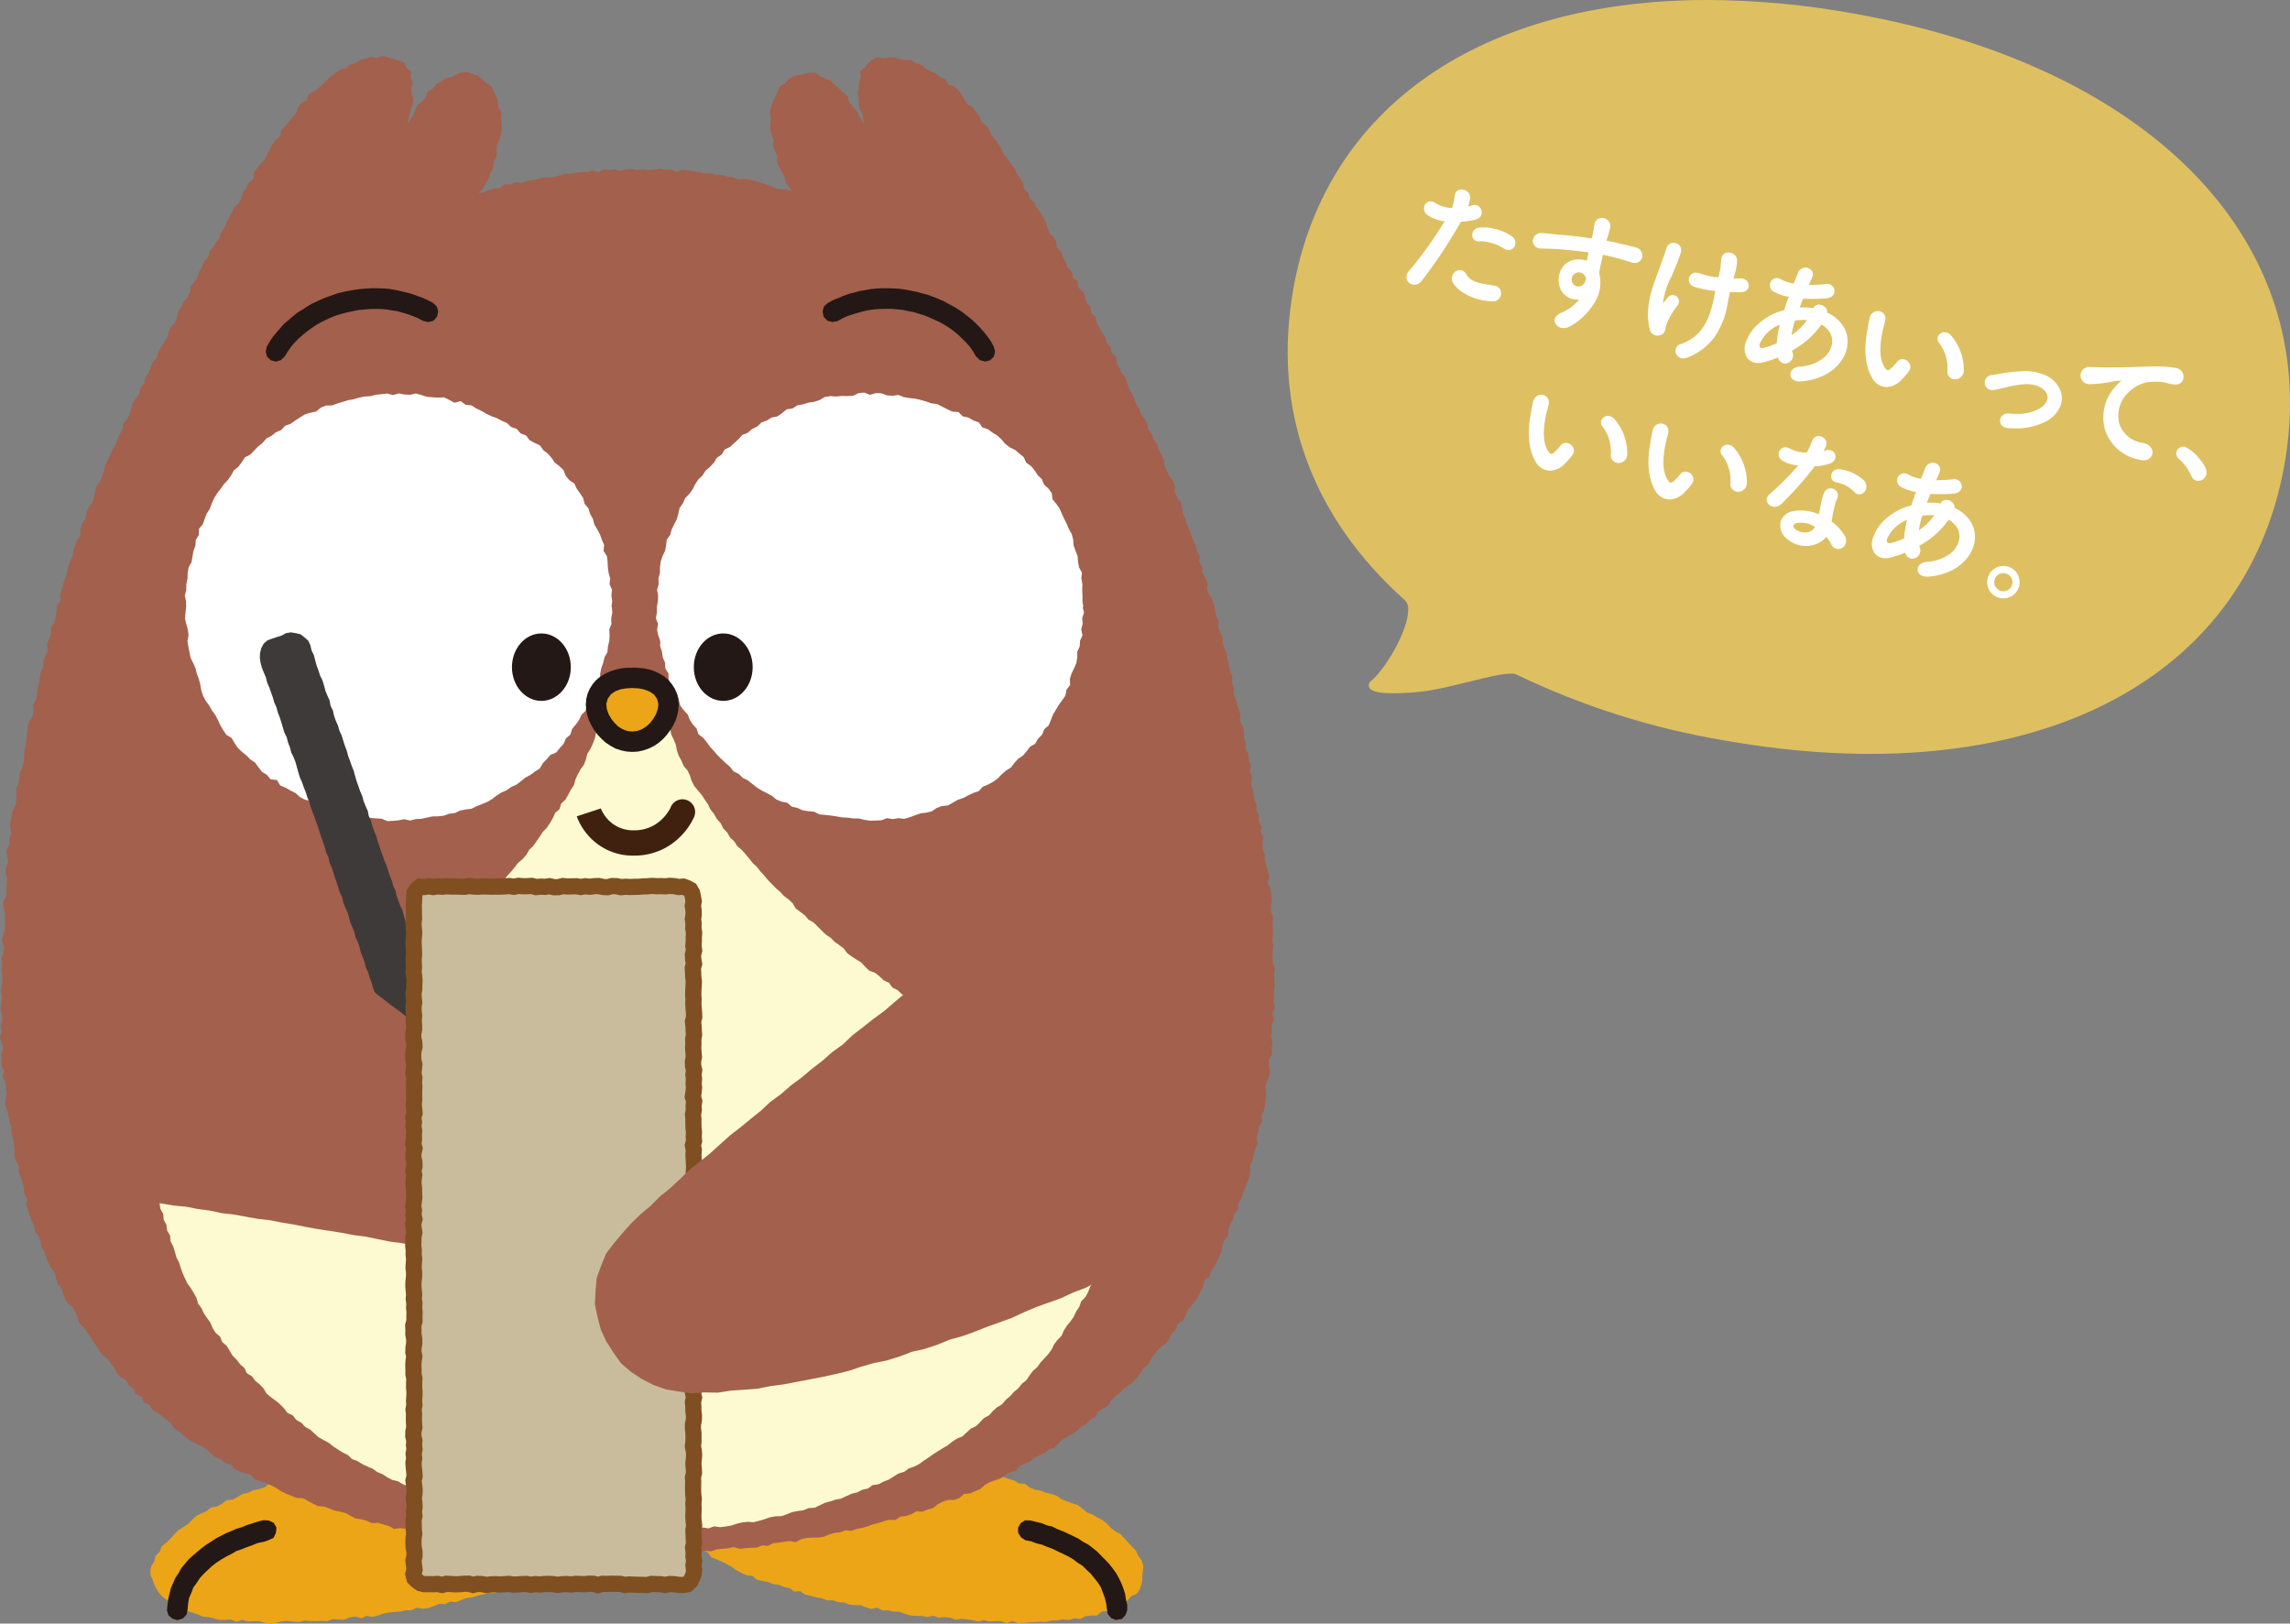
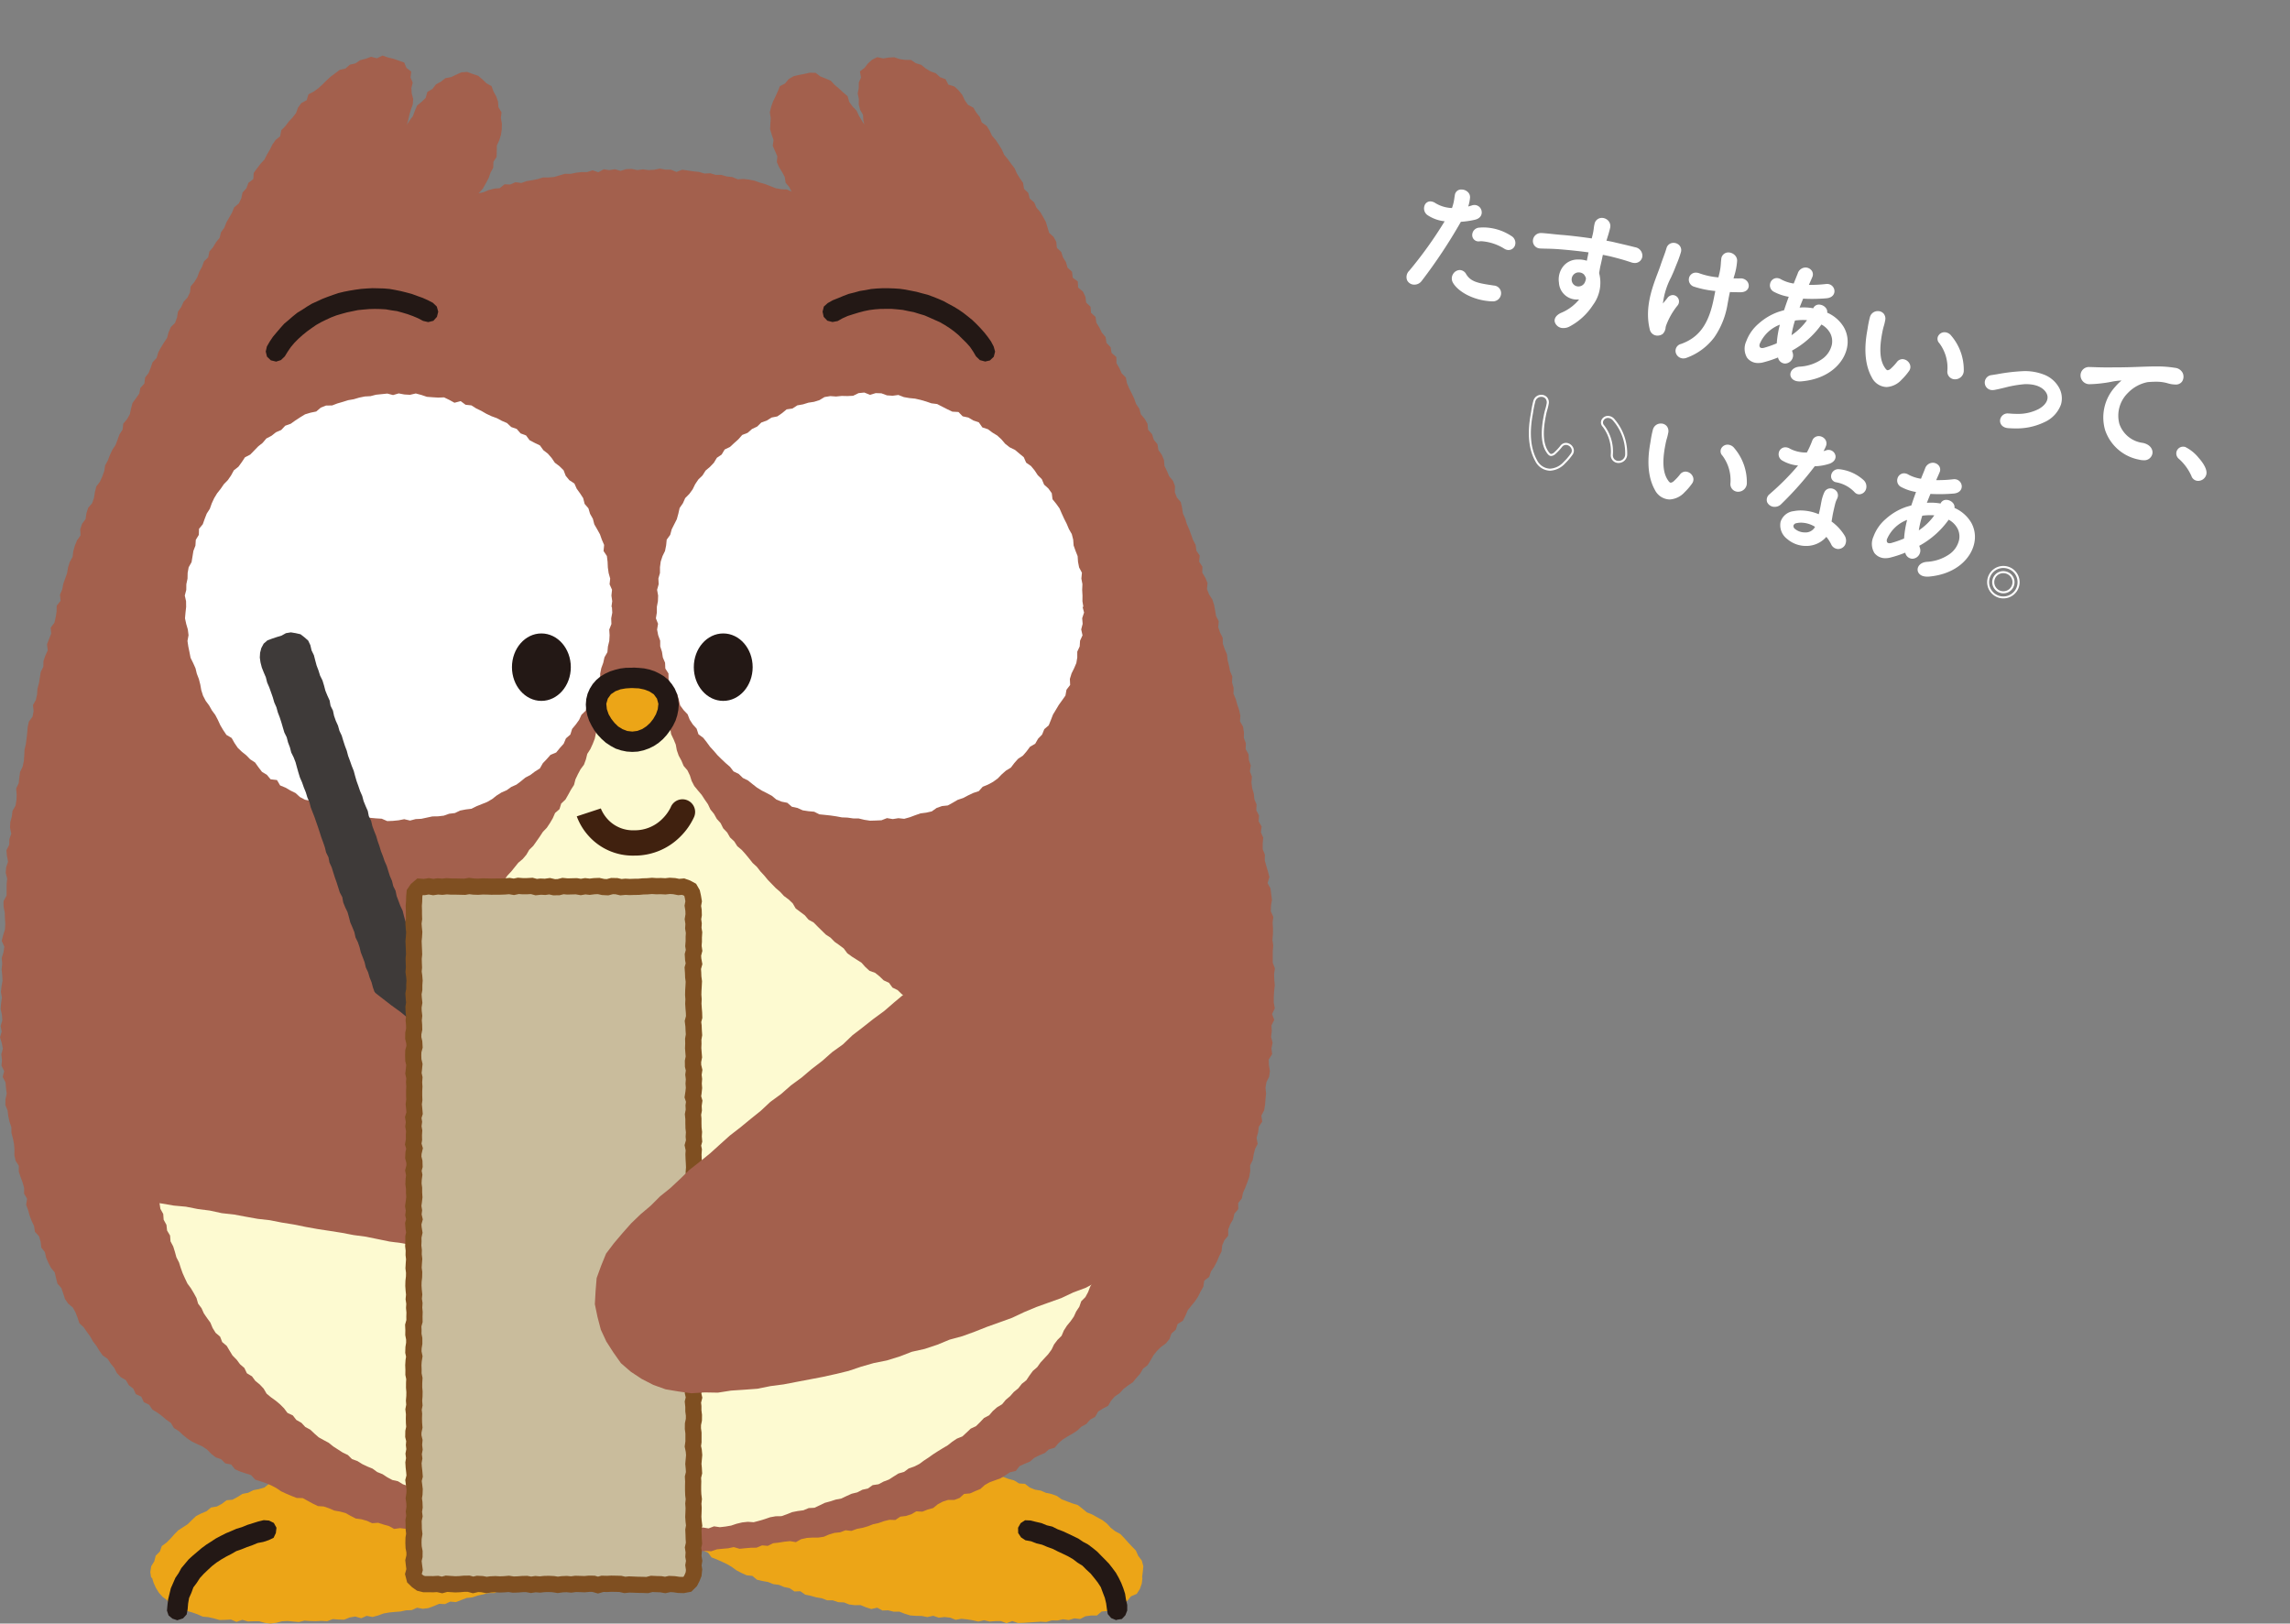
<svg xmlns="http://www.w3.org/2000/svg" width="400.634" height="284.055" viewBox="0 0 400.634 284.055">
  <rect x="0" y="0" width="400.634" height="284.055" fill="#808080" stroke="none" />
  <defs>
    <clipPath id="a">
      <rect width="400.634" height="284.055" fill="none" />
    </clipPath>
    <clipPath id="b">
-       <path d="M226.269,50.546c-3.716,20.935,3.049,39.785,19.565,54.511a2.28,2.28,0,0,1,.531,1.691c-.036,3.7-4.077,10.43-6.494,12.388a.945.945,0,0,0-.287,1.214c.207.381.805.623,1.616.767,2.738.486,7.913-.138,8.806-.292,2.491-.433,5.017-1.059,7.246-1.612,3.441-.853,7-1.734,8.055-1.2a134.877,134.877,0,0,0,36.365,11.527c52.664,9.349,91.124-9.573,97.983-48.209a62.257,62.257,0,0,0,.978-10.741v-.256C400.561,36.9,371.812,10.8,324.248,2.36A146.063,146.063,0,0,0,298.741,0c-39.3,0-66.779,18.482-72.472,50.546" fill="none" />
-     </clipPath>
+       </clipPath>
    <linearGradient id="c" x1="-1.002" y1="1.462" x2="-0.997" y2="1.462" gradientUnits="objectBoundingBox">
      <stop offset="0" stop-color="#bd9a45" />
      <stop offset="0.295" stop-color="#bd9a45" />
      <stop offset="0.393" stop-color="#caa850" />
      <stop offset="0.544" stop-color="#d8b95d" />
      <stop offset="0.656" stop-color="#dec062" />
      <stop offset="1" stop-color="#dec062" />
    </linearGradient>
  </defs>
  <path d="M79.612,254.791l-1-.163-1,0-.991.3-1,.009-1,0-1.009-.207-.981.276-.991.135-1-.016-.99.17-.986.158-1.022-.125-.964.389L65.67,255.7l-1.02,0-1.007.036-.985.186-.951.387-.982.181-.962.293-1.009.039-.987.164-.978.2-.944.355-1,.111-.982.19-1.026.024-.856.674-.959.273L50,258.861l-.912.433-.955.284-1.047.006-.83.665-.955.282-.991.188-.893.456-1,.19-.855.538-.876.477-1.046.1-.811.619-.879.469-1.03.18-.784.651-.927.39-.9.451-.742.7-.714.717-.831.542-.837.542-.7.709-.659.744-.7.7-.819.6-.345.967-.725.719-.241.971-.542.876-.158,1.005.146,1.006.153-.022.285.929.4.873.508.826.649.73.786.579.621.86,1.052.142.789.655.978.22.951.271.935.33.921.41,1,.093.969.22.964.274,1.006-.022,1-.058.953.411L42.4,283.4l.971.279.992-.028.99,0,.984.283.993.121.995-.133.991-.267.99-.054.989.093.991.091.98-.244.995.07.995.023.992-.049,1,.053.969-.369,1,.076,1,.027.961-.388.983-.163,1.036.3.952-.42,1.03.2.97-.263.964-.351.994-.176.981-.093.984-.075.964-.208.992-.034.929-.418,1.031.185.978-.128.938-.349.927-.39,1.013.046.917-.429,1.02.074.928-.366.928-.352.986-.1.934-.318.96-.207.953-.235,1.018,0,.9-.433.944-.269,1-.074.864-.528.969-.188.936-.3.914-.359.878-.455,1.035-.044.9-.394.913-.37.908-.386.884-.44.738-.723.976-.261.767-.631.853-.489.865-.477.8-.584.8-.591.542-.854.669-.716.343-.935.484-.819.684-.807.032-1.012.056-1.011-.4-.95-.453-.891-.618-.774-.57-.809-.724-.677-.887-.461-.705-.718-.93-.366-.862-.485-.777-.7-1.068-.012-.81-.688-1-.167-1.021-.049-.87-.606-1-.089-.931-.428-1.062.265-.926-.462-.961-.3-.987-.15-1-.06-1.01.065-1,.029-.985-.187-.994-.1-1.007.167-.992-.136-.984-.3-1-.063Z" fill="#eca517" />
  <path d="M45.161,266.2l-.959.3-.954.3-.927.382-.96.289-.916.4-.922.385-.891.451-.885.468-.835.552-.843.538-.8.593-.759.646-.76.643-.739.67-.641.764-.64.764-.478.878-.563.825-.4.914-.4.912-.235.969-.237.964-.115.987-.093.991.284.851.685.563.846.279.122-.046.882-.285.629-.691.173-.917.08-.972.167-.983.408-.915.343-.939.6-.8.542-.839.675-.734.719-.688.731-.678.79-.61.837-.547.864-.5.889-.455.868-.5.946-.329.923-.374.942-.331.927-.384.986-.19.95-.316.845-.4.4-.84.107-.925-.459-.839-.84-.416-.929-.072Z" fill="#231815" />
  <path d="M142.835,254.895l-1.014-.27-.97.459-1.006-.1-.976.248-.983.144-1.041-.3-.974.23-1,.063-.98.185-.9.561-1.057-.172-.922.433-.945.32-1.04,0-.81.729-.975.216-.865.5-.991.207-.856.505-.868.476-.9.447-.758.648-.879.539-.486.911-.519.851-.285.949-.157.957-.114.943-.173,1.017.571.852.454.852.345.954.793.618.787.585.6.8.934.386.611.84.933.362.9.4.882.419.846.494.8.59.873.454.9.406,1.013.113.8.669.964.223.979.171.908.373.988.127.907.379.961.2.856.576,1.029-.036.857.6.966.2.947.265.973.163.929.355,1.007.006.937.326,1,.037.93.367.98.122,1-.017.931.381.947.307,1.038-.23.917.487,1-.031.959.237,1-.007.941.37.976.3,1,.07,1,.017.981.194,1.027-.224.965.33,1.013-.111.986.105.961.377,1.008-.174.99.1.983.155.981.222,1.006-.23.981.229.992-.077.988,0,.977.374,1-.383.99.347.994-.034.991-.07.991-.064.989-.066.995.057.972-.286.992.02.97-.213,1.012.135.961-.292,1.023.109.92-.479.982-.133h1.023l.83-.7,1.009-.086.862-.5.929-.329.952-.321.755-.656.631-.765,1-.426.554-.863.337-.964.113-1-.07-.01.122-.976.1-1.029-.269-.99-.623-.825-.411-.921-.7-.722-.678-.723-.658-.741-.691-.718-.9-.479-.778-.609-.682-.746-.794-.605-.879-.476-.87-.486-.93-.372-.783-.645-.8-.632-.962-.3-.937-.351-.931-.353-.832-.59-.936-.344-.989-.207-.916-.394-1-.164-.923-.372-.836-.648-1.027-.064-.88-.539-.967-.254-.941-.35-1.047.039-.887-.559-1.027-.017-.913-.483-.977-.222-1.032.031-.935-.413-1.009-.063-.967-.275-1-.088-.957-.343-1.016.009-1.017.026-.984-.179-.976-.313-1.018.044-.965-.391-1.022.125-.972-.326-1.024.193-.993-.111-.992-.125-1.005.1-.981-.25-1-.112-1-.129-1,.028-1,.183-.995-.206-.993.245-1-.13-1-.129Z" fill="#eca517" />
  <path d="M178.565,266.485l-.456.8.019.924.5.761.771.51.992.176.936.371.976.227.923.389.94.336.89.453.9.417.9.435.862.5.793.609.852.529.707.706.732.676.631.77.612.783.542.835.345.933.355.925.232.965.131.99.156.895.592.693.859.352.137-.025v-.036l.877-.131.61-.652.324-.827,0-.987-.224-.974-.153-.991-.307-.948-.361-.928-.441-.9-.49-.873-.592-.8-.612-.786-.69-.718-.7-.706-.7-.715-.777-.63-.8-.6-.882-.476-.827-.561-.9-.433-.9-.433-.907-.415-.933-.354-.9-.456-.978-.229-.928-.383-.976-.223-.971-.239-.922-.04Z" fill="#231815" />
  <path d="M65.948,10.2l-1.028-.266-.941.346-.96.245-.838.568-.979.227-.762.669-1.007.232-.792.6-.793.591-.733.667-.7.7-.727.662-.8.588-.922.467-.315,1.033-.928.5-.583.794-.359.966-.6.773-.675.723-.594.785-.7.716-.2,1.05-.8.649-.563.806-.437.888-.5.847-.445.884-.684.736-.6.794-.593.8-.086,1.1-.849.647-.348.946-.678.753L42.214,34.7l-.428.889-.808.673-.38.918-.484.859-.5.852-.357.931-.587.8-.25.989-.636.777-.5.853-.655.769-.209,1.009-.742.725-.336.94-.48.865-.34.939-.517.846-.643.78-.127,1.049-.434.889-.686.759-.41.9-.572.819-.166,1.027-.341.937-.742.734-.391.912-.262.976-.553.831-.525.846-.47.872-.282.967-.711.754-.323.946-.361.927-.624.8-.12,1.043-.7.762-.2,1-.576.824-.6.81-.259.974-.207,1-.492.864-.66.786-.12,1.039-.547.838-.335.938-.352.928-.561.839-.424.9-.354.933-.48.882-.162,1.013-.337.938-.415.908-.627.827-.247.976L16.445,87.1l-.328.943-.7.809-.3.957-.149,1.007-.616.843-.312.951.05,1.07-.614.849-.378.927-.273.962-.12,1.009-.5.891-.3.953-.167.991-.331.943-.335.939-.187.984-.391.924.107,1.066-.676.846-.027,1.026-.153.99-.223.971-.654.858.089,1.051-.368.932-.366.934.131,1.056-.421.919-.324.943-.029,1.013-.453.912-.152.982-.161.98-.262.954-.064,1-.215.971-.509.907.115,1.041-.181.977-.648.879-.207.972-.085,1-.108.991-.13.986-.228.965-.047,1-.077.994-.208.968-.446.925-.133.981-.107.985-.447.925.086,1.024-.031,1-.165.979-.529.918-.12.987-.261.964-.05,1,.218,1.036-.329.953-.032,1-.488.943.088.995.2,1.007-.333.972L1,152.705l.257,1.007-.1.989,0,.995-.008.994-.531.967.006.993.208,1,.028,1,.067,1-.067.992-.312.984-.253.985.457,1.015-.148.99L.3,167.6l.084,1-.1.992.1.993.055.992-.168.984-.113.983.175,1-.145.988-.079.99.219.993.081.99-.3.99.184.989-.29,1,.3.991.191.986L.228,184.46l.117.988-.085,1,.468.955-.261,1.018.5.948.082.985.127.979-.224,1.021-.009,1,.389.947.121.983.207.969.327.949.016,1,.252.959.194.967.08.989-.014,1.01.216.964.565.885-.008,1.016.313.941.345.932.27.949,0,1.023.517.88-.159,1.076.345.931.267.954.347.928.424.9.15,1,.724.788.278.949.11,1.017.629.812.222.976.4.906.457.877.647.788.228.984.244.982.685.762.325.945.306.96.557.824.809.677.481.86.36.936.322.966.748.7.56.814.587.8.48.871.608.78.513.85.572.808.856.586.541.831.63.76.456.911.686.717.893.525.505.88.795.608.441.953.951.447.449.961.93.459.569.845.861.524.8.584.747.648.818.562.542.909.846.525.728.682.769.627.831.545.907.432.914.416.82.55.707.728.781.62.958.334.723.721,1.033.2.666.835.915.4.955.317.955.308.707.795.963.292.944.323.91.391.878.459.835.565.9.422.915.385.925.36,1.056.029.876.479.879.48.9.436,1.027.07.936.327.915.389.987.173.957.258.887.491.9.463,1,.136.954.273.918.416,1.046-.076.946.308.957.267.9.5L70,267.357l.99.121.973.192.911.5.965.247.978.181.955.31.988.131,1.037-.159.916.555,1.005.021,1.015-.047.947.389,1,.069L83.7,269.7l.964.3.964.313,1.035-.273.943.513,1.032-.282.943.571,1.015-.149,1,.017.981.215,1,.036.989.137,1-.049,1-.076.977.326,1,.024,1.008-.165.985.253,1-.042.986.337,1.008-.317.989.307,1-.051,1-.122.99.176.994-.058.992.152.995-.039.993.063,1.007-.124,1,.137.992-.44,1,.415,1-.153,1,.076.994-.136.987-.269.994-.022,1.009.3.986-.184.989-.068,1,.055.974-.336.989-.1.989-.084.977-.211,1.024.3.987-.1.989-.084,1-.015.953-.4,1.007.085.939-.461.982-.108.975-.16.987-.1,1.031.178.922-.519.968-.218.994-.06h1.006l.982-.143.933-.4.952-.281.989-.1.934-.357,1.039.11.936-.346.972-.185.952-.267.927-.365.965-.213.934-.329.958-.235,1.038.031.858-.58.994-.122.943-.3.872-.508,1.063.056.921-.372.96-.26.813-.663.881-.466.944-.3,1.067.007.928-.352.779-.7,1.04-.089.907-.4.916-.381.77-.7.865-.481.935-.339.937-.338.844-.527.835-.535,1-.227.659-.851.9-.406.919-.387.76-.655.887-.443.926-.385.754-.656,1-.28.656-.8.758-.64.836-.529.866-.491.832-.54.723-.684.877-.484.666-.751.876-.493.512-.927.85-.526.9-.474.52-.9.658-.742.831-.559.664-.734.792-.607.845-.561.628-.773.662-.739.506-.878.8-.614.524-.856.5-.874.619-.77.712-.7.836-.6.629-.768.353-.971.759-.675.319-.986.92-.571.452-.893.386-.931.62-.78.637-.773.551-.828.443-.892.488-.864.151-1.048.87-.658.313-.957.567-.825.462-.881.383-.918.444-.889.107-1.04.389-.91.663-.8v-1.072l.354-.924.5-.867.224-.973.682-.807-.01-1.054.642-.828.195-.98.407-.911.358-.929.329-.94.173-.984-.018-1.033.449-.906.169-.981.238-.962.466-.911-.2-1.061.275-.954.123-.986.6-.892-.156-1.039.482-.922.167-.98.075-.993.1-.989-.1-1.017.172-.977.466-.941.137-.985-.169-1.017-.04-1,.6-.94-.121-1.009.2-.981-.262-1.014.116-1.01-.054-1.008.49-.981-.387-1.02.484-.985-.186-1.01.007-1,.057-.995.117-1-.085-1-.036-1,.142-1-.378-.993,0-1v-1l.087-1-.142-.995.089-1.006.011-1-.071-1,.124-1.012-.435-.971.034-1,.166-1.018-.131-.994-.127-.993-.505-.948.313-1.045-.254-.976-.284-.97-.269-.966.017-1.011-.377-.948,0-1.006.09-1.013-.407-.935.12-1.018-.518-.915.069-1.011-.477-.917.046-1.009-.383-.932-.106-.982-.276-.951-.132-.976.086-1.012-.355-.943.154-1.029-.326-.945-.059-1-.51-.916.041-1.015-.351-.939.007-1.012-.161-.98-.522-.907L217,125.2l-.211-.973-.327-.949-.263-.963-.4-.933.021-1.026-.278-.961.048-1.037-.394-.93-.189-.976-.24-.966-.107-1-.4-.929-.331-.942-.016-1.023-.46-.91-.318-.946.08-1.049-.465-.907-.166-.986-.186-.982-.309-.947-.567-.874-.358-.933.089-1.061-.383-.925-.531-.879.024-1.047-.573-.863.1-1.075-.58-.858-.134-1-.462-.894-.33-.936-.348-.931-.4-.91-.277-.953-.408-.906-.152-1-.223-.975-.684-.8-.353-.926.021-1.072-.347-.931-.672-.8-.384-.912-.436-.891-.091-1.038-.379-.917-.591-.822-.161-1.014-.65-.792-.3-.965-.692-.779-.107-1.049-.5-.868-.66-.788-.27-.972-.563-.83-.331-.942L198,68.844l-.451-.884-.387-.913-.2-1-.733-.743-.4-.9-.5-.857-.029-1.089-.825-.7-.174-1.018-.723-.745-.157-1.027-.656-.776-.432-.887-.521-.843-.157-1.025-.778-.709-.092-1.064-.756-.724-.143-1.039L189.452,51l-.831-.683-.065-1.08-.883-.651-.124-1.05-.781-.7-.276-.971-.526-.836-.307-.953-.759-.708-.108-1.061-.468-.866-.774-.7-.291-.961-.292-.968-.479-.866-.5-.851-.663-.759-.389-.916-.789-.685-.254-.994-.747-.706-.163-1.05-.569-.811-.517-.839-.4-.909-.611-.783-.574-.8-.636-.764-.4-.913-.522-.836-.54-.823-.655-.746-.422-.9-.521-.837-.854-.6-.35-.963-.615-.774-.508-.856-.947-.5-.562-.81-.439-.933L167.7,15.8l-.734-.675-1.044-.314-.491-.956-.974-.357-.73-.675-.949-.342-.834-.507-.777-.632-.95-.284-.838-.574-1.024-.012-.961-.135-.937-.316-.974.049-.95.153-1.064-.222-.912.459-.723.658-.566.744-.822.634.188,1.065-.388.883-.007.95-.184.96.2.945-.021.971.241.932.506.874.063.957.165.755-.43-.7-.509-.842-.417-.9-.707-.721-.567-.8-.3-1.014-.773-.647-.722-.676-.759-.627-.673-.737-.92-.392-.907-.356-.831-.633-1.015-.024-.974.218-.944.181-.956.229-.835.5-.621.757-.907.475-.375.924-.4.873-.426.881-.329.93-.23.967.159.995-.06.978-.05.985.287.954.31.935-.134,1.016.395.911.4.9-.077,1.039.4.9.52.845.459.851.156,1.009.617.733.425.82-.8-.372-1-.044-.964-.174-.919-.361-.921-.359-.945-.265-.932-.337-.963-.192-.981-.114-1.009.063-.926-.395-.979-.1-.951-.277-.992-.006-.953-.281-1,.052-.957-.286-.98-.1-.976-.144-.975-.141-1.014.389-.958-.39-.984-.017-.976-.174-.991.2-.984.055-.981-.128-.983.133-.982-.205-.977.043-.969.293-.987-.283-.97.157-.987-.152-.943.523-1-.34-.953.305h-.978l-.969.118-.959.2-.985-.014-.946.277-.943.281-.973.079-.985.009-.938.287-.954.195-.963.148-.924.332-1.03-.136-.909.4-1.011-.027-.835.673-.986.081-.943.248-.906.374-.866.2.752-.823.557-.993.464-.878.322-.927.471-.87.032-1.023.555-.857.03-1.005.018-.994.42-.912.3-.948.14-.975.02-.988-.174-.981.114-.992-.544-.908-.072-.972-.316-.914-.468-.843L86,15.07l-.891-.5-.693-.667-.762-.643-.951-.319-.962-.355-1.022.07-.934.421-.87.418-.994.182-.777.612-.883.476-.605.8-.894.521-.293,1.042-.708.69-.793.65-.391.92-.342.931-.6.792-.472.73.251-.785.2-.936.268-.92.332-.917.079-.958-.263-.98-.057-.939.231-.952-.375-.891.118-1.05-.835-.625-.4-.95-.947-.331-.922-.328-.952-.221-.97-.338Z" fill="#a3604d" />
  <path d="M106.973,106.172l.134-.991-.139-.985.107-1.015-.428-.955.106-1.006-.271-.956-.139-.986-.046-1-.124-1-.581-.872.1-1.063-.4-.928-.327-.928-.491-.888-.5-.865-.253-.972-.491-.867-.287-.965-.661-.769-.256-1.006-.543-.835-.584-.806-.411-.921-.885-.583-.633-.769-.376-.974-.714-.7-.811-.615-.562-.829-.655-.751-.791-.613-.6-.833-.924-.444-.892-.469-.611-.83-.96-.36-.671-.775-.966-.339-.736-.695-.916-.393-.874-.467-.936-.341-.89-.421-.866-.5-.895-.428-.855-.54-1.02-.108-.852-.635-1.089.283-.906-.5-.912-.44-1.033.037-.984-.058-.991-.078-.963-.323-.978-.261-1.013.234-.988-.059-.987-.184-.989.287-1-.259-.993.1-.986.1-.973.251-.991.055-.974.2-.96.283-.975.168-.939.295-.956.277-.925.352-1.05.011-.924.369-.793.676-1,.208-.959.288-.859.524-.837.546-.807.578-.962.343-.7.744-.923.4-.78.617-.9.47-.654.772-.778.617-.691.716-.7.716-.923.477-.555.842-.589.807-.8.628-.479.884-.564.818-.7.72-.567.821-.619.78-.517.855-.42.908-.338.95-.539.835-.36.925-.329.936-.661.8-.029,1.051-.533.874-.065,1.016-.355.924-.158.981-.163.985-.509.9-.176.982-.022,1-.207.974-.013,1-.26.983.224,1,.013,1-.11.988-.089,1,.213.986.282.963.125,1-.185,1.016.149,1,.2.962.191.982.45.911.415.922.23.95.356.922.248.971.177.991.306.966.468.9.593.8.491.868.593.8.458.881.419.914.509.856.56.836.914.543.5.88.559.829.719.693.782.627.688.707.851.549.588.83.619.808.854.516.655.786,1.116.133.551.942.952.39.853.5.893.44.755.694.889.473,1,.2,1,.2.785.678.964.26.979.218.85.606,1.028-.012.936.348,1.011.033.963.209.944.348.989.085.987.09.994.062.97.415.991-.039,1-.1.977-.193,1.019.239.975-.256.991-.05.976-.209.967-.208,1-.017.993-.117.945-.335,1-.121.906-.436.979-.191,1.013-.124.9-.448.919-.369.929-.371.859-.5.8-.629.836-.526.918-.4.8-.573.916-.41.791-.6.767-.628.89-.469.792-.6.856-.541.515-.906.685-.719.657-.746.993-.409.637-.782.671-.748.4-.943.767-.66.317-1,.639-.767.577-.8.417-.9.749-.731.188-1.014.614-.8.634-.8.187-1.01.566-.839.355-.937-.024-1.049.194-.973.343-.94.216-.962.514-.9.092-1,.235-.964.057-.989-.062-1.005.379-.963-.036-1,.188-.987-.063-1" fill="#fff" />
  <path d="M189.537,106.178l-.166-.984.01-1-.055-.989.044-1.01-.186-.967.1-1.023-.493-.928L188.6,98.3l-.069-1-.368-.93-.334-.941-.074-1.014-.247-.973-.5-.877-.386-.917-.451-.888-.411-.9-.4-.917-.581-.811-.641-.783-.133-1.061-.587-.819-.752-.682-.4-.952-.71-.7-.553-.836-.631-.765-.845-.586-.419-.959-.778-.641-.765-.642-.923-.446-.785-.617-.65-.763-.732-.675-.853-.524-.792-.587-.966-.314-.62-.888-.97-.332-.857-.506-1-.218-.736-.754-1.061-.059-.891-.424-.888-.449-.891-.463-1-.124-.937-.323-.955-.276-.966-.22-.992-.1-.973-.169-.951-.371-1.017.133-.984-.066-.976-.36-.993-.032-1,.3-.991-.4-1.009.1-.953.465-1,.048-.992-.021-.988.1-1.015-.071-1.009.167L143.37,70l-.952.3-.984.151-.951.295-.994.178-.854.551-1.009.146-.8.658-.828.574-1.01.2-.843.531-.954.342-.728.709-.906.426-.749.663-.961.376-.668.759-.741.664-.726.675-.936.451-.525.883-.833.562-.532.877-.682.717-.767.648-.532.849-.727.7-.557.828-.44.9-.581.8-.726.736-.4.9-.573.825-.226,1-.267.969-.449.884-.446.887-.261.968-.612.835-.1,1-.193.974-.444.911-.309.944-.133,1,0,1.006-.274.959.046,1.008-.275.977.18,1-.035.988-.187.99,0,.995-.167,1.008.375.967-.166,1.012.19.981.35.958.008,1,.306.946.15.992.392.921.046,1.017.552.865.015,1.048.418.9.269.977.838.7.266.982.239.982.6.814.7.735.367.94.54.83.669.744.324.99.834.608.61.777.584.8.672.732.644.753.7.688.723.682.753.648.616.8.917.449.715.7.9.44.778.626.785.615.844.523.886.447.875.468.781.647.931.379.995.2.8.69.982.213.912.414,1,.152,1.009.093.9.456.994.1.988.107.983.145.975.181.987.039.98.141.984.011.987.236.991.152,1-.029,1-.045.966-.378,1.014.17.979-.156,1.016.108.983-.272.938-.352.939-.326,1-.129.966-.219.851-.6.938-.331,1.013-.107.871-.478.859-.5.95-.319.88-.462.9-.427.963-.317.686-.767.934-.384.883-.479.81-.585.693-.716.752-.664.854-.521.607-.8.661-.746.845-.556.649-.754.592-.8.907-.526.505-.881.7-.718.382-.948.777-.668.381-.945.364-.939.51-.842.507-.851.588-.816.576-.82.183-1.021.638-.826-.047-1.068.295-.957.438-.884.4-.932.161-.973V114.01l.423-.916.064-1,.43-.942-.23-1.029.252-.975-.081-.992.329-.991-.263-.987" fill="#fff" />
  <path d="M198.19,191.427l-1,.186-.99-.1-.987-.1-.953-.319-.988-.086-.974-.176-.943-.308-.942-.3-.934-.321-1.044.04-.933-.337-.862-.544-.942-.3-1.014-.113-.875-.485-.87-.489-.945-.3-.962-.269-.891-.435-.817-.6-.979-.241-.933-.347-.775-.673-1.023-.169-.772-.67-.882-.45-.94-.344-.918-.387-.718-.754-.952-.327-.912-.4-.865-.487-.765-.658-.928-.382-.808-.581-.933-.37-.8-.6-.873-.472-.69-.759-.877-.467-.913-.414-.754-.656-.792-.6-.917-.414-.847-.521-.717-.705-.906-.438-.615-.846-.921-.42-.722-.694-.773-.623-.98-.349-.738-.672-.672-.755-.843-.535-.845-.533-.8-.587-.61-.827-.792-.6-.815-.574-.7-.715-.838-.549-.714-.7-.711-.7-.7-.712-.894-.493-.65-.763-.8-.6-.8-.6-.522-.9-.722-.683-.808-.6-.676-.731-.757-.65-.692-.715-.692-.716-.635-.768-.675-.731-.611-.788-.736-.674-.618-.781-.632-.767-.663-.74-.776-.648-.537-.845-.733-.687-.5-.868-.693-.725-.451-.909-.672-.743-.487-.876-.63-.774-.428-.911-.566-.817-.541-.833-.653-.765-.636-.78-.459-.886-.308-.964-.43-.894-.666-.776-.386-.918-.477-.876-.328-.942-.186-.995-.376-.917-.432-.9-.164-.988-.509-.888-.1-1-.273-.958-.231-.971-.067-1,0-1,.051-.992-.1-1.146-1.012.305-.951-.281-.957.221-.958.029-.96-.157-.961-.117-.908.172-.9-.171-.9-.054-.9.123-.812.073-.184.884-.027.983-.222.963.158,1.017-.314.946-.377.924-.042,1-.358.922-.175.975-.206.971-.359.92-.412.9-.541.842-.239.968-.342.928-.6.8-.461.869-.425.887-.254.982-.535.832-.473.866-.489.857-.742.7-.3.976-.772.674-.4.915-.5.852-.547.821-.69.718-.541.826-.566.809-.57.806-.711.7-.5.861-.641.751-.764.642-.617.764-.616.767-.672.717-.58.8-.6.785-.771.628-.74.654-.632.756-.648.743-.82.573-.686.705-.713.678-.672.721-.646.75-.695.7-.838.545-.636.765-.854.523-.655.746-.69.71-.846.526-.678.726-.723.674-.879.483-.751.639-.818.554-.59.848-.777.61-.917.423-.818.55-.776.608-.852.5-.711.7-.826.541-.83.533-.687.744-.979.312-.78.608-.827.539-.807.569-.909.407-.831.532-.714.725-.812.567-.882.451-.891.432-.956.316-.756.672-.918.379-.8.607-.905.4-.855.5-.954.3-.892.424-.86.487-.917.372-.78.663-1,.2-.841.54-.953.288-.868.485-.946.3-.941.308-.93.332-.9.406-.914.375-.938.308-.893.437-.925.35-.939.308-.993.139-.929.339-.939.3-.919.382-1.024-.008-.92.383-.934.336-.97.189-1.05.1-.046,1.06.033,1,.074,1,.073.994.209.985-.014,1,.1.99.166.982-.2,1.02.354.961.089.99.114.988.054,1,.324.954-.05,1.019.251.965.269.959.232.966.146.987.148.988.5.9.073,1.01.488.892.111,1,.522.874.081,1.02.471.887.295.948.264.963.456.887.3.95.335.939.408.907.429.9.6.812.511.852.476.869.28.977.6.8.408.91.564.819.583.806.388.931.524.844.783.667.37.953.784.656.509.857.521.852.706.707.593.8.761.654.444.929.888.536.591.8.775.63.677.721.517.885.769.633.812.584.76.635.7.7.609.81.93.435.624.8.876.492.685.733.882.477.724.686.75.656.872.484.879.47.773.626.833.537.833.538.9.43.728.716.946.345.841.527.9.427.92.379.81.592.923.37.836.547.876.468.99.222.851.525.94.324.935.33.841.56.993.18.916.375.879.48.992.168.908.4.89.464.986.174.918.388.946.3,1,.1.943.308.932.354.985.15.981.165.915.441.987.138.975.184,1,.073.947.326.994.073.954.294.968.228,1.023-.125.965.244.964.272.991.077.977.2.992.066,1.013-.149.966.332,1-.036.979.219.994.027.992.071.99.121.994.005,1-.179.991.2,1-.105,1-.118,1,.2.993-.191.992-.086,1,.155,1,.111.98-.35,1,.1.984-.193,1.006.126,1-.015.963-.391,1.015.163.961-.364,1.019.151.989-.113.982-.168.958-.322.969-.231.988-.108,1.023.073.965-.254.958-.284.947-.326.977-.178,1.015-.016.943-.333.931-.374.975-.192.994-.131.924-.386,1.019-.055.91-.428.9-.435.959-.261.944-.306.986-.189.9-.429.907-.408.973-.236.887-.459.983-.22.829-.59,1.018-.151.881-.466.932-.355.843-.54.847-.528.974-.277.806-.6.953-.329.891-.446.808-.593.833-.547.811-.578.836-.537.846-.519.856-.505.781-.618.825-.551.949-.38.736-.678.725-.688.923-.429.713-.7.687-.729.9-.472.656-.761.747-.653.868-.521.638-.774.762-.64.659-.746.774-.632.617-.785.787-.623.558-.836.588-.8.76-.654.577-.812.674-.731.676-.732.586-.8.437-.911.6-.789.715-.711.394-.932.536-.833.635-.771.572-.814.416-.908.549-.828.332-.95.728-.733.473-.873.357-.932.495-.863.236-.985.633-.8.169-1.008.377-.916.4-.907.327-.936.6-.837.085-1.023.242-.963.448-.9.367-.926.058-1.016.424-.911.4-.923.205-.974-.007-1.021.326-.942.122-.986.381-.937.154-.981.15-.982.1-.989.192-.976.024-1-.046-1,.253-.969-.007-1,.156-.984-.067-1,.361-.977-.268-1.005.022-.993.3-.989-.041-1" fill="#fdfad1" />
  <path d="M110.622,129.787l-1.026-.1-.988-.292-.926-.454-.841-.6-.73-.732-.629-.819-.512-.826-.4-.888-.225-.941-.074-.966.151-.956.346-.9.528-.777.694-.632.791-.5.86-.38.909-.227.932-.136.942-.042.995.016.985.136.972.221.924.362.867.48.723.676.58.8.343.9.151.954-.057.965-.245.939-.381.891-.509.829-.628.824-.741.724-.848.592-.923.461-.988.3-1.027.1" fill="#eca517" />
  <path d="M110.806,120.392l.953.042.931.194.885.327.8.512.56.762.248.911-.108.937-.315.886-.474.819-.548.7-.656.6-.747.481-.829.317-.88.113-.885-.1-.831-.32-.76-.469-.64-.625-.552-.7-.481-.814-.307-.894-.1-.941.263-.9.546-.765.781-.531.888-.332.934-.161.947-.061.378,0m0-3.565-.378.009-.949.015-.942.117-.921.225-.9.287-.856.4-.814.481-.723.612-.626.711-.506.8-.392.885-.234.939-.079.965.068.964.2.945.308.916.43.866.489.835.6.793.685.721.745.659.831.546.875.472.944.31.971.2.988.065.989-.058.966-.213.934-.328.891-.433.823-.553.752-.647.669-.734.591-.8.518-.82.427-.871.3-.923.191-.95.085-.964-.1-.963-.228-.94-.387-.888-.515-.794-.612-.723-.726-.61-.811-.486-.851-.415-.9-.3-.926-.2-.946-.089-.948-.054" fill="#231815" />
  <path d="M172.334,63.244l-.9-.238-.677-.651-.5-.843-.546-.813-.652-.731-.7-.686-.7-.69-.753-.626-.793-.576-.825-.529-.849-.489-.9-.4-.893-.4-.9-.391-.94-.277-.936-.292-.962-.185-.959-.205-.976-.1-.976-.082-.979,0-.98.008-.977.073-.972.124-.96.2-.946.252-.936.287-.935.3-.9.4-.853.484-.913.172-.9-.231-.641-.676-.194-.9.223-.9.692-.617.876-.487.932-.372.924-.385.937-.355.973-.239.964-.271.99-.154.985-.189,1-.088,1-.049,1,0,1,.037,1,.062.992.143.982.193.982.194.966.265.97.25.941.346.931.369.918.4.877.486.883.474.859.517.825.57.788.617.778.632.723.693.695.721.667.746.621.786.579.817.465.887.244.882-.23.9-.673.649-.883.2" fill="#231815" />
  <path d="M48.249,63.248l-.869-.207-.669-.642-.219-.892.2-.89.5-.867.558-.831.645-.766.649-.761.668-.747L50.478,56l.756-.656.781-.627.857-.522.836-.55.861-.513.912-.415.908-.422.933-.362.942-.338.949-.321.975-.234.983-.192.988-.163.991-.136,1-.077,1-.053,1,.022,1,.028,1,.082.987.177.981.2.971.243.968.259.939.348.945.334.917.409.89.465.672.65.25.9-.226.9-.624.694-.9.225-.9-.21-.867-.458-.9-.379-.92-.335-.939-.281-.945-.261-.971-.138-.965-.17-.979-.056-.979-.018-.978.025-.975.086-.974.093-.959.2-.958.2-.944.26-.94.278-.915.353-.891.411-.88.432-.852.487-.805.558-.793.574-.758.62-.728.654-.689.694-.632.75-.551.807-.514.831L49.148,63l-.9.281" fill="#231815" />
  <path d="M77.7,198.463l.819-.266.806-.309.855-.169.786-.377.586-.639.543-.673.3-.823-.056-.869-.194-.825-.2-.912-.39-.845-.336-.864-.317-.872-.2-.911-.249-.894-.346-.86-.388-.845-.235-.9-.4-.84-.275-.884-.248-.893-.37-.85-.3-.876-.278-.882-.229-.9-.288-.879-.329-.866-.322-.868-.261-.89-.371-.853-.241-.9-.316-.873-.377-.85-.255-.892-.291-.879-.27-.887-.375-.85-.251-.892-.425-.833-.241-.9-.288-.88-.351-.859-.29-.881-.24-.9-.325-.869-.371-.852-.243-.895-.222-.9-.4-.84-.321-.865-.329-.863-.186-.911-.41-.834-.215-.9-.367-.849-.283-.879-.269-.884-.375-.849-.3-.877-.338-.864-.268-.89-.308-.877-.261-.892-.347-.86-.321-.869-.213-.906-.409-.837-.182-.917-.377-.85-.35-.86-.241-.9L63,138.413l-.3-.881-.314-.873-.26-.892-.24-.9-.347-.862-.307-.878-.326-.872-.236-.9-.328-.869-.288-.884-.268-.893-.4-.845-.25-.9-.386-.851-.308-.879-.194-.915-.418-.836-.163-.926-.388-.852-.353-.863-.236-.9-.273-.893L56,118.206l-.276-.889-.33-.87-.243-.9-.233-.91-.412-.851-.213-.919-.378-.793-.655-.575-.682-.53-.84-.19-.852-.143-.865.143-.763.427-.826.25-.819.274-.817.3-.665.576-.413.77-.214.827-.052.843.121.845.231.9.342.862.366.854.224.9.372.852.311.872.306.874.257.891.377.849.245.894.332.864.288.879.258.889.265.887.413.835.231.9.33.865.231.9.417.835.337.864.244.9.252.894.273.887.372.852.306.875.349.859.267.887.366.853.231.9.333.865.338.862.3.876.308.874.287.882.283.884.322.87.3.876.216.9.413.835.173.917.389.842.274.882.28.879.307.869.28.879.277.881.438.825.164.921.344.859.408.839.251.894.228.9.371.855.347.861.2.913.41.838.3.877.216.9.337.862.326.868.212.908.4.845.26.895.345.864.241.9.311.874.27.888.328.87.37.855.333.87.214.91.284.885.447.828.305.88.181.922.316.875.382.852.334.87.264.89.278.885.338.865.279.89.358.861.2.915.411.846.322.874.283.888.2.916.416.845.2.921.415.849.271.9.374.769.571.637.694.511.841.177.842.086Z" fill="#3e3a39" />
  <path d="M23.126,147.11,25,148.147l1.887,1.018,1.912.974,1.848,1.091,1.913.979,1.861,1.064,1.809,1.158,1.842,1.1,1.883,1.032,1.791,1.186,1.863,1.067,1.806,1.161,1.806,1.16,1.809,1.156,1.831,1.122,1.773,1.212,1.778,1.2,1.777,1.2,1.8,1.163,1.715,1.3,1.749,1.247,1.788,1.193,1.742,1.261,1.7,1.317,1.7,1.32,1.741,1.263,1.657,1.371,1.6,1.447,1.7,1.316,1.612,1.424,1.6,1.44,1.62,1.413L81.54,186.9l1.528,1.513,1.509,1.532,1.515,1.525,1.529,1.511,1.478,1.564,1.319,1.7,1.444,1.591,1.262,1.686L94,201.438l.716,1.979.172,2.1-.176,2.1-.616,2.018-1.013,1.844-1.263,1.677-1.534,1.431-1.629,1.331-1.89.927-1.946.784-2.009.624-2.076.366-2.107.1-2.1-.221-2.082-.265-2.094-.365-2.092-.376-2.109-.277-2.082-.428-2.083-.423-2.108-.279-2.088-.4-2.1-.332-2.108-.32-2.1-.377-2.088-.424-2.1-.338-2.089-.412-2.116-.238L43,212.871l-2.089-.387-2.114-.233-2.076-.452-2.107-.27-2.085-.411-2.12-.194-2.094-.358-2.1-.308-2.08-.439-2.114-.211-2.1-.321-2.091-.371-2.1-.3-2.1-.3-2.105-.238-2.08-.4" fill="#a3604d" />
  <path d="M74.221,277.159l.78,0,.781.01.779-.045.778.174.778-.212.777.055.777.049.776-.033.776-.072.775-.007.776.21.777-.177.776.039.777.15.778-.105.779-.034.78.046.782-.03.782-.069.78.123.78-.025.779-.063.779-.019.779.146.778-.118.78.067.78-.085.782-.018.783.039.782.125.781-.1.78-.034.781.077.781-.106.782.022.783.028.782-.074.782.009.782.222.783-.219.783.02.778-.037.782.014.783.019.781.18.781-.079.781.027.785.028.783.013.783.028.786-.2.785.039.783.018.783.134.787-.169.788.035.79.119.79.023.733-.14.521-.517.31-.606.257-.647.083-.774-.116-.772.131-.773-.132-.773.054-.772-.117-.772.167-.771-.053-.772-.021-.771-.034-.771.132-.771-.093-.771-.053-.771.033-.771.023-.771-.052-.77.083-.771-.094-.77-.031-.771,0-.771.02-.77-.041-.771.186-.771-.044-.771-.073-.771.07-.771.068-.772-.067-.772-.158-.771.107-.773v-1.545l-.1-.773.01-.773.162-.774.009-.775-.1-.774,0-.775-.083-.775.2-.775-.173-.774.2-.774-.13-.774-.023-.773.012-.774.009-.773-.069-.772.015-.773.12-.772.021-.773-.131-.772.095-.773.037-.772-.09-.773.081-.772-.13-.773.119-.773-.051-.773.024-.774.085-.773-.005-.774-.087-.775-.138-.775.156-.775-.033-.776.044-.775-.167-.775.186-.775.047-.774-.076-.775-.044-.773-.1-.774.181-.774-.038-.773-.027-.774.107-.774-.117-.774.121-.774-.074-.774-.061-.775.1-.775-.152-.775.059-.776.081-.776-.077-.776-.045-.775-.052-.775.126-.774-.078-.775.132-.774-.053-.775.063-.774-.033-.773-.046-.774-.027-.774.057-.776-.162-.776.212-.775-.066-.774.051-.774-.086-.772-.016-.773,0-.771-.073-.772.143-.772-.041-.771.11-.772-.225-.772.116-.773.083-.774-.058-.775.057-.775-.09-.777.116-.778-.181-.776-.011-.776.152-.774-.064-.775-.058-.774.032-.775-.02-.775.132-.776-.052-.777-.031-.779-.1-.777.2-.777-.024-.776-.066-.776-.05-.777.035-.778-.055-.779.02-.778.048-.777.04-.777-.1-.779-.028-.773-.054-.774.214-.777-.142-.78-.047-.777.2-.776-.113-.778.063-.781,0-.779.05-.779-.13-.782.049-.78-.114-.78.125-.779-.024-.783-.119-.784.144-.786-.132-.786-.146-.648-.334-.584-.589-.321-.643-.231-.781.066-.78-.154-.779-.047-.778.083-.778-.042-.777.017-.777-.052-.776.067-.776.02-.776.073-.775.007-.777.027-.776-.042-.777.074-.778-.181-.779-.016-.78.2-.782-.04-.782-.173-.78.031-.78.1-.779-.087-.779.133-.779-.133-.779.019-.779.021-.78-.074-.782.2-.783.01-.782-.175-.781.11-.78-.037-.781.083-.781-.21-.782.046-.783.006-.782-.059-.782.165-.782-.135-.783.069-.783.027-.778,0-.782.014-.783-.031-.781-.009-.781.05-.781-.027-.785-.094-.783.13-.783-.017-.786-.019h-.785l-.784-.052-.782.083-.787-.059-.788.115-.79-.132-.79.129-.732-.051-.556.478-.4.589-.061.7-.019.773-.062.773.025.773V160l.025.772-.1.772.056.771.079.772-.046.771-.074.771.031.771.036.771.03.771-.076.771.019.771.033.77-.069.771.111.77.062.771-.051.771,0,.77-.14.771.052.771.082.771-.127.771.024.771.091.772-.079.771.064.772.02.773-.153.772-.012.773.181.773.043.773-.2.774-.023.775.026.774.18.775-.071.775-.091.775.168.774-.056.774.048.774-.037.773,0,.774.027.773-.1.772.079.773.065.772-.233.773.127.772-.1.773.133.772-.045.773.017.772-.132.773.227.773-.177.773-.042.774.193.773.024.774-.2.775.148.775-.1.775-.033.776.1.775v.775l.05.775-.088.774L72.3,211l.128.773-.095.774.181.774-.211.773.063.774.127.774-.166.774.013.774-.038.774.092.775-.02.775.088.775-.06.776-.044.776.1.776-.018.775-.088.775-.023.774.053.775.08.774-.073.775.116.774-.047.773.072.773-.024.775.012.776-.216.776.035.775-.012.774.148.774,0,.772-.124.773-.028.771.161.772-.119.772-.05.771.032.772-.007.772.157.773-.041.774-.006.775.066.775-.013.777-.063.778.059.776-.146.776.084.774-.023.775.016.774.06.775-.163.775-.015.776.184.777-.066.779.085.777-.146.777.1.776-.129.776.049.777.09.778.063.779-.2.778.1.777.1.777-.03.779-.114.773.105.774.031.777-.118.78.093.777-.155.776.026.778.014.781.088.779-.126.779-.019.782.033.78.151.78,0,.779-.179.783.091.784.1.786-.213.786.184.711.51.5.548.386Z" fill="#c9bc9c" />
  <path d="M104.618,278.794l-.984-.279-.518-.006-.8.076-.87-.031-.661-.019-.831.113-.846-.083-.616.027-.924.124-.912-.146L96,278.536l-.67.015-.857.093-.75-.064-.849.129-.868-.163-.59.014-.808.064-.914.029-.74-.117-.679.058-.851.033-.776-.046-.642.028-.944.127-.907-.175-.481-.024-.93.212-.928-.251-.521,0-.788.071-.851.036-.863-.054-.537-.038-.885.241-.928-.207-.631.036-.826-.011-.943,0-1.083-.269-.857-.6-.874-.852-.377-1.457.237-.874-.07-.527-.119-1.026.2-.869,0-.483-.144-.746-.039-.933.022-.926.11-.682-.074-.652-.015-.836-.031-.932.143-.715-.089-.743.127-.836-.023-.575-.123-.906.132-.9.023-.589-.08-.656-.138-1.04.205-.814-.042-.522-.094-.827-.059-.939.122-.734-.1-.791.148-.786-.077-.7.058-.69-.173-.731.021-1.089.149-.707-.048-.653-.017-.81.021-.713-.1-.885.15-.8-.053-.7.068-.844.011-.66-.065-.769.008-.9.031-.594-.151-.742.008-.885-.034-.811.059-.908.089-.58-.144-.689.037-1.03.119-.743,0-.525-.151-.789.014-.876-.043-.958.222-.8-.009-.6.022-.72-.074-.794.045-.733-.12-.8.076-.808-.07-.684-.058-.844.027-.9.087-.77.014-.6-.1-.8.053-.935.05-.641-.084-.739.02-.771-.094-.791.042-.846-.015-.89.144-.671-.093-.567-.088-1.079.182-.667-.157-.67.1-.821-.13-.786.137-.971.072-.63-.045-.695v-.728l-.106-.805.041-.959.078-.611-.165-.865.228-.887-.013-.421-.208-.832.06-1.108.122-.531-.215-.733.164-.962L71,198.585l.039-.667-.142-.824.1-.778-.146-.889.25-.829-.041-.49-.094-.921.1-.819-.024-.687,0-.864.033-.7-.049-.791.048-.666-.175-.806.116-.992.048-.529-.16-.687-.032-.957.029-.982L71.1,183l-.024-.426-.193-.823.017-1.076.147-.743-.015-.575-.072-.863.076-.746-.08-.678-.03-.97.118-.718-.066-.635-.064-.946.148-.817,0-.689.047-.716-.05-.623-.128-.89.075-.842-.03-.7-.021-.858.075-.761-.026-.669-.036-.774-.035-.867.081-.841.038-.631-.071-.7-.066-.915.1-.8L71,160v-.75l-.027-.83.065-.813.019-.778.1-1.111.714-1.049,1.139-.979,1.148.08.858-.14.8.134.723-.106.815.061.776-.082.86.057h.772l1.433.033.852-.141.926.111.651.023.765-.049.874.011.742.029.757-.014.766,0,.719-.025.929-.082.7.12.714-.151.925.07.688-.005.975-.057.748.2.627-.067.756.036.9-.127.872.2.451-.006.857-.216.937.089,1.613-.041.676.115.738-.126.811.091.673-.084,1.023-.041.846.187.448.023.759-.2,1.121.023.7.162.652-.062.819.044.751-.026.715-.006.764-.072.782-.02.841-.073.823.055.768-.017.718.039.783-.083.992.06.678.134.89-.075,1.036.372,1.037.565.639,1.117.208.932.173,1.031-.146.8.1.634.031,1-.112.7.1.711-.048.766.13.783-.058.9,0,.791-.055.676.131.9-.215.835.028.469.185,1.015-.236.855.04.58.026.706.11.841-.047.92-.046.752-.018.684.056.793-.035.782.044.685.069.838.03.98-.186.713.069.566.033.818.062.925-.137.8.018.685-.031.74.051.685.08.967-.161.822.007.475.208.89-.128.86.084.724-.059.8.06.8-.1.961-.07.465.223.767-.134.938.043.8-.138.743.06.638,0,.824.014.7.093.833-.052.792.078.918-.188.689.133.637-.066.9.024.68.046.78.037.861-.062.756.057.838-.128.751.077.77-.13.8.042.626.043.746.088.89-.094.9-.043.565.16.817-.116.857.048.613.09.939-.115.735.115.761-.118.856.022.642.047.961-.167.716.075.57.045.8.084.858-.061,1.01-.14.582.139.647-.051.9.037.877-.137.68.1.556.1.895.006.931-.088.8-.02.65.057.859-.108.7.124.739-.085.808.085.733-.045.941-.076.62.12.7-.027,1-.119.767-.012.6.069.767-.01.85-.012.742.019.644.164.979-.194.735.172.768-.218.856.064.594,0,.759.1.785-.012,1.013-.162.775-.007.535.1.765v1.733l-.087.629.126.613.085.977-.137,1.539.065.693.056.98-.187.774.033.621-.021.805,0,.724.028.688.107.874-.087.809.048.715-.026.858-.03.692.045.656.113.94-.141.825.028.643.02.742.065.943-.154.713.1.669-.053.759.144.843-.133.787.109.728-.123,1.147-.353.889-.443.867-.988.981-1.31.25-1.03-.03-.8-.121-.532-.024-.876.188-.95-.163-.717-.017-.569-.028-.776.2-.976-.035-.8-.013-1.469-.052-.918.093-.869-.2-.636-.015-.73-.013-.784.037-.622-.016Zm7.077-2.934.8.013.577.021.8-.207.983.049.868.02.616.105.7-.15,1.044.046.779.117.55.016.156-.03.054-.053.177-.345.161-.4.043-.4-.123-.816.129-.759-.12-.7.055-.785-.133-.875.18-.829-.042-.63-.021-.759-.04-.91.123-.717-.075-.638-.058-.85.036-.842.021-.692-.056-.825.079-.733-.081-.666-.034-.88,0-.792.019-.735-.049-.921.185-.768-.031-.535-.083-.875.139-1.547-.049-.567-.19-.929.127-.917V250.8l-.1-.781.013-1.011.162-.773.006-.537-.1-.763,0-.79-.1-.956.176-.694-.174-.78.214-.813-.1-.569-.027-.9.012-.8.008-.7-.069-.777.018-.945.121-.778.015-.544-.142-.839.114-.926.029-.6-.095-.813.077-.736-.136-.807.13-.845-.045-.686.028-.9.082-.747,0-.617-.074-.656-.177-.994.175-.87-.029-.675.037-.654-.195-.9.232-.968.033-.538-.07-.721-.041-.721-.129-.978.195-.832-.029-.595-.031-.9.1-.692-.119-.787.127-.813-.059-.62-.073-.926.094-.693-.144-.733.077-1.007.066-.633-.067-.69-.045-.769-.062-.93.122-.75-.079-.78.136-.8-.049-.712.064-.792-.029-.673-.047-.8-.03-.851.048-.654-.191-.915.236-.861-.054-.63.05-.756-.079-.711-.018-.859,0-.708-.086-.906.148-.8-.039-.741.086-.606L119.76,192l.158-1.051.066-.616-.056-.751.055-.746-.1-.83.1-.7-.154-.662-.015-1.077.143-.726-.049-.59-.064-.856.033-.81-.022-.865.127-.747-.043-.648-.029-.721-.121-.988.22-.841-.017-.534-.065-.767-.055-.854.035-.773-.054-.765.024-.9.048-.77.033-.641-.094-.717-.03-.816-.069-.992.192-.7-.1-.545-.066-1.084.185-.717-.1-.655.071-.886,0-.767.042-.659-.13-.781.05-.794-.124-.849.138-.86-.017-.563-.142-.934.142-.775-.084-.5-.091-.4-.029-.051-.141-.077-.25-.09-.672.057-.882-.174-.566-.034-.774.083-.838-.045-.786.017-.731-.049-.71.061-.77.02-.788.074-.817.007-.821.029-.733-.04-.9.086-.859-.2-.437-.009-.8.207-1.116-.057-.718-.159-.537.021-.887.11-.747-.083-.82.14-.882-.151-1.5.039-.623-.059-.707.178-1.115.014-.692-.155-.658.093-.8-.038-.935.1-.814-.219-.625.035-.842.006-.639-.048-.85.179-.868-.15-.675.057-.81.028-.789,0-.808.014-.8-.032-.708-.008-.8.051-.911-.031-.644-.077-.714.118-1.688-.039h-.815l-.708-.047-.788.084-.759-.057-.853.124-.778-.13-.722.118-.305-.021-.071.1-.025.287-.022.807-.056.694.023.739v.75l.028.864-.1.744.044.607.089.865-.057.936-.065.675.027.671.036.777.034.868-.077.781.017.67.036.852-.063.7.094.65.074.919-.055.826,0,.851-.132.725.038.568.1.935-.136.824.018.572.1.866-.082.8.058.722.024.93-.159.8-.007.471.169.723.062,1.12-.22.833-.017.568.02.591.2.863-.1,1.038-.063.54.161.742-.064.882.047.757-.039.82,0,.715.03.859-.091.725.065.638.088,1.041-.216.717.108.655-.1.768.124.72-.051.879.019.851-.1.584.239.813-.232,1.015-.024.44.178.713.035,1.127-.17.663.131.685-.12.939-.025.593.1.745v.822l.055.855-.107.937-.079.56.126.76-.089.727.205.878-.24.879.038.469.161.981-.188.877.011.659-.034.7.09.759-.02.779.092.811-.069.9-.036.631.1.752-.022.945-.089.78-.019.646.047.682.092.888-.07.742.112.75-.049.813.07.752-.026.83.015.948-.21.755.027.592-.01.672.145.759.007,1.019-.129.8-.019.512.178.855-.149.964-.041.634.03.732-.006.659.163.8-.049.922-.005.678.067.781-.015.894-.058.712.065.851-.142.753.072.663-.025.837.014.7.073.937-.177.843-.009.463.195.823-.074.868.093.849-.144.768.093.761-.136.818.036.579.091.79.082,1.012-.187.742.069.522.109.89-.037.969-.1.65.087.642.039.979-.109.724.1.811-.167.837.021.636.013.714.1.906-.142.876-.016.638.027.627.158.814-.007,1.075-.159.7.062.532.14,1.056-.184.677.131.128.239.168.237.059.622,0,.731.009.927-.053.629.141.671-.183,1.01.072.7.044.666-.028.8-.074,1.029-.009.623.169.624-.142,1.071.054.647.125.612-.083.916-.04.784.046.678-.026.92-.081.82.129.612-.02.824-.064.928-.023.689.129.707-.107.81.07.7-.077.894-.021.911.045.652.1.638-.086.944-.041.716.071.731-.1.908.026.691.025.765-.072,1.046.012.58.165.6-.169.944.024.772-.037.837.015.927.022.693.16.644-.065Z" fill="#7f4f21" />
  <path d="M215.247,213.937l-2.158.836-2.075,1.018-2.13.9-2.119.927-2.022,1.141-2.126.915-2.092.99-2.189.777-2.086,1-2.1.966-2.164.826-2.054,1.08-2.171.809-2.095.99-2.182.78-2.179.784-2.136.892-2.1.991-2.177.789-2.179.777-2.151.852-2.176.792-2.239.609-2.146.885-2.2.733-2.27.507-2.167.832-2.214.687-2.279.455-2.227.639-2.2.741-2.254.545-2.264.5-2.277.436-2.278.432-2.275.438-2.3.3-2.276.462-2.314.17-2.31.154-2.3.36-2.319-.04-2.312.15-2.271-.318-2.247-.379L114.3,242.3l-2.026-1.042L110.37,240l-1.735-1.5-1.322-1.873-1.234-1.917-.964-2.073-.579-2.211-.468-2.247.129-2.291.186-2.286.786-2.156.864-2.119,1.381-1.825,1.472-1.735,1.532-1.733,1.664-1.6,1.765-1.493,1.635-1.632,1.8-1.45,1.688-1.577,1.652-1.617,1.82-1.425,1.793-1.456,1.714-1.55,1.718-1.546,1.828-1.416,1.785-1.467,1.8-1.444,1.689-1.579,1.869-1.362,1.741-1.524,1.866-1.369,1.766-1.5,1.835-1.409,1.735-1.535,1.882-1.352,1.678-1.606,1.834-1.411,1.814-1.435,1.867-1.367,1.749-1.512,1.772-1.483,1.854-1.385L161.76,171l1.748-1.516,1.775-1.481,1.731-1.529,1.782-1.467,1.814-1.434,1.638-1.637,1.664-1.6,1.711-1.543,1.646-1.612" fill="#a3604d" />
  <g clip-path="url(#a)">
    <path d="M110.933,149.693a10.345,10.345,0,0,1-7.915-3.4,10.5,10.5,0,0,1-2.113-3.467l4.207-1.385-.007-.02a6.348,6.348,0,0,0,1.3,2.01,5.992,5.992,0,0,0,4.529,1.834,6.78,6.78,0,0,0,4.963-2.025,7.387,7.387,0,0,0,1.431-1.971A2.214,2.214,0,1,1,121.4,143a11.592,11.592,0,0,1-2.378,3.375A11.211,11.211,0,0,1,110.933,149.693Z" fill="#40210f" />
    <path d="M99.863,116.725c0,3.256-2.305,5.9-5.148,5.9s-5.148-2.64-5.148-5.9,2.305-5.9,5.148-5.9,5.148,2.64,5.148,5.9" fill="#231815" />
    <path d="M131.678,116.725c0,3.256-2.3,5.9-5.148,5.9s-5.148-2.64-5.148-5.9,2.3-5.9,5.148-5.9,5.148,2.64,5.148,5.9" fill="#231815" />
  </g>
  <g clip-path="url(#b)">
    <rect width="207.513" height="222.968" transform="translate(163.907 106.629) rotate(-61.189)" fill="url(#c)" />
  </g>
  <g clip-path="url(#a)">
    <path d="M248.574,49.038c-1.046,1.357-3.292.121-1.876-1.578a72.1,72.1,0,0,0,6.337-8.891,6.805,6.805,0,0,1-3.236-1.114c-1.036-.777-.313-2.787,1.241-1.766a6.244,6.244,0,0,0,3.1.89,10.219,10.219,0,0,0,.566-2.456c.22-1.315,2.369-.87,2.3.433a7.151,7.151,0,0,1-.414,1.819c.356-.082.666-.176.976-.269a1.113,1.113,0,1,1,.416,2.164,15.037,15.037,0,0,1-2.509.356,91.407,91.407,0,0,1-6.895,10.412m5.758.305c-.714-1.323,1.124-2.777,2.015-1.291.873,1.457,2.284,1.677,4.993,2.088a1.211,1.211,0,1,1-.268,2.407c-3.447-.133-6.008-1.853-6.74-3.2m4.467-7.3c-1.283.146-1.539-1.883.083-2.045a8.666,8.666,0,0,1,5.418,1.423c1.389.91.3,2.759-1.02,1.938a8.2,8.2,0,0,0-4.481-1.316" fill="#fff" />
    <path d="M261.139,52.727l-.075,0c-3.385-.131-6.077-1.8-6.89-3.3a1.45,1.45,0,0,1,.03-1.463,1.41,1.41,0,0,1,1.181-.719,1.309,1.309,0,0,1,1.115.713c.834,1.391,2.181,1.6,4.866,2a1.344,1.344,0,0,1,1.248,1.438A1.433,1.433,0,0,1,261.139,52.727ZM255.385,47.6a1.066,1.066,0,0,0-.874.545,1.1,1.1,0,0,0-.022,1.109,5.63,5.63,0,0,0,2.278,1.986,10.05,10.05,0,0,0,4.311,1.125h.061a1.081,1.081,0,0,0,1.118-1,.989.989,0,0,0-.945-1.057c-2.707-.411-4.2-.637-5.119-2.173A.955.955,0,0,0,255.385,47.6ZM247.447,49.8a1.386,1.386,0,0,1-1.27-.757,1.534,1.534,0,0,1,.384-1.693,71.624,71.624,0,0,0,6.181-8.635,6.61,6.61,0,0,1-3.049-1.111,1.439,1.439,0,0,1-.483-1.592,1.073,1.073,0,0,1,1.023-.78,1.671,1.671,0,0,1,.907.313,5.952,5.952,0,0,0,2.882.854,7.953,7.953,0,0,0,.422-1.778c.026-.164.054-.337.086-.522a1.1,1.1,0,0,1,1.162-.941,1.6,1.6,0,0,1,1.147.482,1.228,1.228,0,0,1,.343.932,7.03,7.03,0,0,1-.319,1.556c.215-.057.418-.118.616-.178l.03-.009a1.276,1.276,0,0,1,1.712,1.1c.06.536-.224,1.188-1.2,1.409a15.2,15.2,0,0,1-2.441.355,91,91,0,0,1-6.86,10.347A1.584,1.584,0,0,1,247.447,49.8Zm2.785-14.211a.716.716,0,0,0-.684.535,1.08,1.08,0,0,0,.358,1.192,6.536,6.536,0,0,0,3.151,1.08l.273.034-.142.236a71.808,71.808,0,0,1-6.353,8.913,1.243,1.243,0,0,0-.335,1.313,1.028,1.028,0,0,0,.946.551,1.233,1.233,0,0,0,.985-.509,90.628,90.628,0,0,0,6.881-10.391l.048-.085.1-.005a14.8,14.8,0,0,0,2.478-.352c.635-.144.981-.525.925-1.021a.955.955,0,0,0-.914-.859.973.973,0,0,0-.327.059l-.043.013c-.3.089-.6.181-.953.262l-.319.073.11-.308a6.981,6.981,0,0,0,.4-1.773.877.877,0,0,0-.246-.662,1.254,1.254,0,0,0-.886-.37.768.768,0,0,0-.809.643c-.032.185-.059.357-.085.519a7.96,7.96,0,0,1-.492,1.976l-.048.116-.125-.006a6.387,6.387,0,0,1-3.188-.919A1.326,1.326,0,0,0,250.232,35.585Zm13.7,8.158a1.413,1.413,0,0,1-.751-.232,8.685,8.685,0,0,0-3.994-1.312,2.981,2.981,0,0,0-.37.022,1.338,1.338,0,0,1-.152.009,1.091,1.091,0,0,1-1.1-1.077,1.3,1.3,0,0,1,1.292-1.333,6.553,6.553,0,0,1,.671-.033,8.991,8.991,0,0,1,4.863,1.484,1.4,1.4,0,0,1,.673,1.6A1.192,1.192,0,0,1,263.936,43.743Zm-4.745-1.9a9.081,9.081,0,0,1,4.185,1.367,1.062,1.062,0,0,0,.561.177.837.837,0,0,0,.791-.621,1.053,1.053,0,0,0-.525-1.194,8.628,8.628,0,0,0-4.667-1.426,6.2,6.2,0,0,0-.634.031c-.748.075-.99.563-.97.959a.734.734,0,0,0,.739.737.973.973,0,0,0,.11-.006A3.329,3.329,0,0,1,259.191,41.841Z" fill="#fff" />
    <path d="M272.913,49.418a3.222,3.222,0,0,1,2.84-3.828,4.623,4.623,0,0,1,2,.265c.1-.505.238-1.191.374-1.854-1.95-.277-3.9-.457-5.121-.559-1.693-.143-2.831-.1-3.539-.155a1.186,1.186,0,1,1,.369-2.334c.946.059,2.459.255,3.45.325,1.178.091,3.281.332,5.319.631.033-.137.071-.3.1-.409.362-1.4.247-1.524.422-2.25a1.226,1.226,0,0,1,2.4.5c-.1.528-.421,1.555-.614,2.156-.027.113-.078.222-.105.335.669.113,1.264.232,1.764.353,1.111.266,1.91.434,3.448.828,1.894.5,1.225,2.886-.557,2.314-1.577-.523-2.122-.654-3.523-1.016-.522-.125-1.072-.233-1.667-.352-.153.731-.3,1.44-.456,2.1-.077.317-.146.805-.243,1.309,1.255,3.661-2.306,7.893-5.173,9.242-1.809.838-3.4-1.248-1.083-2.179a8.3,8.3,0,0,0,3.386-2.713,2.981,2.981,0,0,1-3.787-2.711m4.384-1.465a1.518,1.518,0,0,0-1.43-.44,1.429,1.429,0,0,0-1.072,1.566,1.386,1.386,0,0,0,2.7.241,1.057,1.057,0,0,0,.073-.9,3.282,3.282,0,0,0-.271-.472" fill="#fff" />
    <path d="M273.553,57.394A1.508,1.508,0,0,1,272,56.3c-.126-.65.34-1.256,1.246-1.621a7.984,7.984,0,0,0,3.026-2.291,3.492,3.492,0,0,1-.368.019,3.13,3.13,0,0,1-3.17-2.967,3.688,3.688,0,0,1,.776-2.874,3.21,3.21,0,0,1,2.231-1.151c.137-.009.273-.013.406-.013a4.661,4.661,0,0,1,1.47.217c.084-.427.19-.948.3-1.463-1.447-.2-3.1-.38-4.922-.531-1.066-.09-1.9-.107-2.568-.121-.378-.008-.7-.015-.969-.034a1.3,1.3,0,0,1-1.279-1.354,1.4,1.4,0,0,1,1.509-1.343c.054,0,.109,0,.164.006.495.031,1.155.1,1.792.167.583.061,1.186.125,1.657.158,1.048.081,3.038.3,5.171.609l.06-.25a10.038,10.038,0,0,0,.3-1.524,5.662,5.662,0,0,1,.124-.726,1.3,1.3,0,0,1,1.288-1.092,1.537,1.537,0,0,1,1.164.542,1.359,1.359,0,0,1,.3,1.127c-.114.58-.469,1.708-.618,2.174-.012.051-.028.1-.044.145.592.1,1.12.211,1.573.321.354.085.684.161,1,.235.688.16,1.4.325,2.448.593a1.5,1.5,0,0,1,1.261,1.614,1.3,1.3,0,0,1-1.335,1.14,1.909,1.909,0,0,1-.582-.1c-1.454-.482-2.04-.633-3.209-.935l-.3-.078c-.464-.111-.96-.21-1.483-.315l-.022.1c-.134.642-.261,1.249-.4,1.826-.045.184-.086.426-.135.707-.03.177-.062.36-.1.548a6.552,6.552,0,0,1-1.075,5.6,10.988,10.988,0,0,1-4.206,3.819A2.179,2.179,0,0,1,273.553,57.394Zm3.583-5.556-.293.4a8.464,8.464,0,0,1-3.464,2.773c-.734.3-1.119.752-1.028,1.221a1.169,1.169,0,0,0,1.2.807,1.823,1.823,0,0,0,.768-.178,10.611,10.611,0,0,0,4.057-3.689,6.184,6.184,0,0,0,1.022-5.333l-.015-.045.009-.047c.039-.2.073-.4.105-.587.049-.287.092-.535.14-.73.137-.572.263-1.176.4-1.815l.094-.451.319.064c.538.107,1.046.209,1.529.324l.307.079c1.177.3,1.767.456,3.231.941a1.55,1.55,0,0,0,.471.079.941.941,0,0,0,.98-.829,1.144,1.144,0,0,0-1-1.221c-1.043-.267-1.753-.432-2.439-.591-.319-.074-.649-.151-1.005-.236-.5-.12-1.085-.238-1.752-.351l-.189-.032.044-.186a1.851,1.851,0,0,1,.058-.185,1.566,1.566,0,0,0,.047-.15l0-.013c.146-.456.5-1.576.609-2.136a.99.99,0,0,0-.219-.831,1.192,1.192,0,0,0-.89-.414.95.95,0,0,0-.94.818,5.307,5.307,0,0,0-.117.685,10.323,10.323,0,0,1-.306,1.567c-.026.111-.064.269-.1.406l-.038.159-.162-.024c-2.185-.321-4.24-.547-5.307-.63-.476-.034-1.082-.1-1.668-.159-.634-.067-1.29-.135-1.779-.166-.049,0-.1-.005-.14-.005a1.04,1.04,0,0,0-1.152,1,.943.943,0,0,0,.944.986c.258.019.58.025.953.033.674.014,1.513.031,2.59.122,1.907.159,3.633.347,5.131.56l.188.027-.053.257c-.131.637-.266,1.3-.359,1.781l-.041.214-.2-.081a4.117,4.117,0,0,0-1.539-.265c-.125,0-.254,0-.383.013a2.851,2.851,0,0,0-1.98,1.024,3.34,3.34,0,0,0-.694,2.606,2.966,2.966,0,0,0,.973,1.989,2.817,2.817,0,0,0,1.841.659,3.17,3.17,0,0,0,.752-.091Zm-.965-1.363h0a1.529,1.529,0,0,1-1.555-1.38,1.608,1.608,0,0,1,1.216-1.757,1.655,1.655,0,0,1,.343-.035,1.606,1.606,0,0,1,1.267.545,3.165,3.165,0,0,1,.267.458l.024.049a1.217,1.217,0,0,1-.072,1.031A1.594,1.594,0,0,1,276.172,50.475Zm0-2.814a1.3,1.3,0,0,0-.271.027,1.251,1.251,0,0,0-.931,1.377,1.176,1.176,0,0,0,1.2,1.051h0a1.233,1.233,0,0,0,1.157-.862c.175-.439.138-.609.077-.754l-.016-.032a2.851,2.851,0,0,0-.236-.409A1.277,1.277,0,0,0,276.175,47.661Z" fill="#fff" />
    <path d="M288.8,57.6c-1.1-4.415.981-8.474,1.9-11.2.425-1.265.735-1.959,1.015-2.923a1.132,1.132,0,0,1,2.189.574A30.572,30.572,0,0,1,292.811,47c-.729,1.84-1.856,3.632-2.056,5.96-.025.4.073.593.37.16.179-.244.536-.639.716-.883a.929.929,0,1,1,1.52,1.062,12.332,12.332,0,0,0-2.089,3.7c-.082.245-.081.941-.5,1.272A1.23,1.23,0,0,1,288.8,57.6m14.238-8.718c.525.006,1,.025,1.414,0,1.55-.058,1.96,2.128-.066,2.073-.623-.006-1.244-.012-1.884-.045-.158.657-.277,1.349-.45,2.267-.887,4.586-2.857,7.591-6.995,9.236-1.54.614-2.543-1.5-.918-2.069,3.356-1.184,4.927-3.733,5.77-7.634.147-.709.275-1.35.4-1.967a17.4,17.4,0,0,1-3.849-.758c-1.485-.5-.821-2.669.86-1.977a14.227,14.227,0,0,0,3.452.71l.142-.589a14.883,14.883,0,0,0,.394-2.738c.222-1.722,2.446-1.091,2.418.222a11.315,11.315,0,0,1-.535,2.726Z" fill="#fff" />
    <path d="M294.51,62.71a1.371,1.371,0,0,1-1.363-1.133,1.237,1.237,0,0,1,.933-1.395c3.06-1.08,4.751-3.323,5.654-7.5.108-.523.206-1.009.3-1.478l.059-.293a16.87,16.87,0,0,1-3.693-.746,1.285,1.285,0,0,1-.928-1.435A1.213,1.213,0,0,1,296.7,47.7a1.826,1.826,0,0,1,.693.149,13.139,13.139,0,0,0,3.247.68l.1-.435a9.862,9.862,0,0,0,.322-2c.017-.226.034-.459.068-.724a1.24,1.24,0,0,1,1.244-1.205,1.624,1.624,0,0,1,1.135.484,1.341,1.341,0,0,1,.4.97,11.363,11.363,0,0,1-.542,2.771l-.089.316.165,0c.2,0,.383.007.56.007s.317,0,.444-.01h.07a1.476,1.476,0,0,1,1.041.4,1.255,1.255,0,0,1,.388.888c0,.539-.405,1.172-1.561,1.141-.563-.005-1.146-.011-1.739-.038-.108.47-.2.96-.312,1.566-.032.174-.066.356-.1.549a14.179,14.179,0,0,1-2.31,5.793,10.546,10.546,0,0,1-4.795,3.576A1.655,1.655,0,0,1,294.51,62.71ZM296.7,48.059a.851.851,0,0,0-.868.725.926.926,0,0,0,.69,1.038,16.962,16.962,0,0,0,3.81.749l.2.02-.137.68c-.095.47-.193.956-.3,1.482a12.972,12.972,0,0,1-1.973,4.9A7.868,7.868,0,0,1,294.2,60.52a.9.9,0,0,0-.7,1,1.027,1.027,0,0,0,1.01.835,1.3,1.3,0,0,0,.481-.1,10.2,10.2,0,0,0,4.638-3.455,13.834,13.834,0,0,0,2.247-5.649q.054-.286.1-.547c.125-.673.224-1.2.35-1.728l.035-.145.148.008c.637.033,1.267.039,1.876.045h.073c.829,0,1.124-.4,1.124-.784a1,1,0,0,0-1.125-.932c-.131.007-.283.01-.46.01s-.368,0-.567-.007l-.4-.006-.234,0,.217-.765a11.084,11.084,0,0,0,.528-2.683.978.978,0,0,0-.293-.709,1.276,1.276,0,0,0-.879-.377c-.492,0-.816.325-.889.893-.033.255-.049.473-.066.7a10.155,10.155,0,0,1-.332,2.055l-.178.74-.157-.018a13.912,13.912,0,0,1-3.5-.722A1.474,1.474,0,0,0,296.7,48.059Zm-6.727,10.658a1.354,1.354,0,0,1-1.342-1.068c-.93-3.739.4-7.271,1.373-9.849.2-.518.38-1.007.531-1.457.181-.538.343-.979.486-1.368.2-.535.367-1,.527-1.547a1.252,1.252,0,0,1,1.233-.939,1.388,1.388,0,0,1,1.088.51,1.256,1.256,0,0,1,.213,1.1,18.942,18.942,0,0,1-.786,2.181c-.1.26-.212.529-.316.8-.194.491-.411.964-.64,1.466a13.234,13.234,0,0,0-1.4,4.444c0,.042,0,.079,0,.109.014-.019.03-.04.047-.066l0,0c.094-.128.234-.294.369-.455s.262-.312.347-.428l0-.006a1.22,1.22,0,0,1,.958-.521,1.1,1.1,0,0,1,.963.621,1.109,1.109,0,0,1-.119,1.182,12.288,12.288,0,0,0-2.06,3.638l0,.007a1.945,1.945,0,0,0-.047.229,1.754,1.754,0,0,1-.509,1.126A1.518,1.518,0,0,1,289.969,58.717Zm2.809-15.871a.894.894,0,0,0-.89.681c-.163.561-.335,1.029-.534,1.571-.142.387-.3.826-.483,1.359-.154.456-.339.948-.536,1.469-1.009,2.676-2.264,6.006-1.361,9.635a1,1,0,0,0,1,.8,1.152,1.152,0,0,0,.7-.23,1.46,1.46,0,0,0,.378-.905,2.1,2.1,0,0,1,.059-.278,12.634,12.634,0,0,1,2.117-3.751.748.748,0,0,0,.084-.807.737.737,0,0,0-.643-.422.894.894,0,0,0-.677.385c-.092.125-.228.286-.359.442s-.266.317-.353.435c-.155.225-.278.321-.411.321a.247.247,0,0,1-.181-.079.683.683,0,0,1-.1-.517,13.518,13.518,0,0,1,1.436-4.566c.227-.5.442-.967.632-1.449.1-.267.212-.536.316-.8a18.807,18.807,0,0,0,.77-2.132.9.9,0,0,0-.146-.79A1.041,1.041,0,0,0,292.778,42.846Z" fill="#fff" />
    <path d="M311.191,62.292a19.6,19.6,0,0,1-2.843.948c-1.581.388-3.649-.5-2.669-3.473.716-2.179,3.125-4.216,5.506-5.035.339-.112.7-.216,1.084-.315.274-.847.583-1.732.92-2.635a8.692,8.692,0,0,1-2.781-.908,1.08,1.08,0,1,1,1.116-1.844,7.032,7.032,0,0,0,2.406.771c.249-.636.525-1.289.78-1.948.653-1.619,2.767-.727,2.19.573-.227.547-.477,1.086-.693,1.586a23.371,23.371,0,0,0,3.275-.148c1.436-.184,1.97,1.985.036,2.144a29.337,29.337,0,0,1-4.164.055c-.287.7-.537,1.335-.781,1.947a9.435,9.435,0,0,1,2.5.075l.273.065.011-.045c.48-1.3,2.463-.369,2.111.7,6.336,2.8,3.988,11.061-4.358,11.743-2.206.19-2.266-2.057-.258-2.222,6.09-.48,7.6-5.778,3.743-7.786a15.062,15.062,0,0,1-5.281,4.705,3.01,3.01,0,0,0,.139.514c.477,1.505-1.754,2.505-2.228.686Zm.457-5.793a6.591,6.591,0,0,0-3.929,3.567c-.286.89.3,1.129.971.953a18.766,18.766,0,0,0,2.335-.83,18.451,18.451,0,0,1,.623-3.69m4.736-.638a9.956,9.956,0,0,0-2.483.052,15.633,15.633,0,0,0-.7,3.1,10.909,10.909,0,0,0,3.248-3.13Z" fill="#fff" />
    <path d="M314.855,66.736c-1.094,0-1.608-.6-1.632-1.188-.026-.629.521-1.313,1.617-1.4a7.625,7.625,0,0,0,3.949-1.338,4.187,4.187,0,0,0,1.684-2.471,3.063,3.063,0,0,0-.267-2.018,3.771,3.771,0,0,0-1.549-1.545,15.281,15.281,0,0,1-5.14,4.561,3.063,3.063,0,0,0,.107.362l0,.007a1.425,1.425,0,0,1-.2,1.3,1.441,1.441,0,0,1-1.134.6,1.3,1.3,0,0,1-1.226-1.065,19.432,19.432,0,0,1-2.677.878,3.168,3.168,0,0,1-.754.091,2.372,2.372,0,0,1-1.971-.907,3.079,3.079,0,0,1-.157-2.887,7.416,7.416,0,0,1,2.179-3.105,10.359,10.359,0,0,1,3.438-2.043c.312-.1.64-.2,1-.294.247-.757.521-1.546.818-2.349a8.507,8.507,0,0,1-2.628-.891,1.259,1.259,0,0,1-.622-1.445,1.208,1.208,0,0,1,1.157-.938,1.483,1.483,0,0,1,.762.23,6.541,6.541,0,0,0,2.2.723c.1-.252.2-.508.3-.757.14-.345.285-.7.421-1.054a1.443,1.443,0,0,1,1.331-.988,1.345,1.345,0,0,1,1.125.587,1.134,1.134,0,0,1,.064,1.111c-.139.334-.288.669-.432.993l-.154.346.3,0a22.543,22.543,0,0,0,2.683-.153,1.518,1.518,0,0,1,.192-.012,1.283,1.283,0,0,1,1.3,1.219c.022.541-.336,1.2-1.418,1.293a29.766,29.766,0,0,1-4.062.063c-.2.484-.379.939-.554,1.38l-.071.179a9.359,9.359,0,0,1,2.261.1l.011,0,.117.028a1.071,1.071,0,0,1,1.011-.649,1.586,1.586,0,0,1,1.23.629,1.044,1.044,0,0,1,.2.782,6.332,6.332,0,0,1,2.915,2.546,5.106,5.106,0,0,1,.59,3.412c-.46,2.729-3.13,5.662-8.057,6.065C315.035,66.732,314.943,66.736,314.855,66.736ZM318.535,56.3l.144.075a3.68,3.68,0,0,1,2.143,4.029A4.542,4.542,0,0,1,319,63.1a7.978,7.978,0,0,1-4.133,1.407c-.911.075-1.306.587-1.288,1.032.017.42.418.844,1.275.844.078,0,.16,0,.242-.011,4.736-.387,7.3-3.176,7.734-5.768a4.752,4.752,0,0,0-.548-3.176,6.036,6.036,0,0,0-2.885-2.457l-.149-.066.051-.154a.675.675,0,0,0-.114-.618,1.23,1.23,0,0,0-.94-.481.721.721,0,0,0-.715.51l-.051.208-.285-.068-.156-.037a9.286,9.286,0,0,0-2.449-.072l-.291.027.108-.272.177-.446c.19-.478.386-.972.6-1.5l.049-.119.128.008c.509.033,1.05.05,1.607.05.813,0,1.665-.035,2.531-.1.828-.068,1.106-.521,1.089-.922a.926.926,0,0,0-.941-.876,1.168,1.168,0,0,0-.148.01,22.9,22.9,0,0,1-2.727.156c-.19,0-.383,0-.575-.006l-.266-.006.105-.244c.084-.194.17-.389.262-.6.143-.322.291-.654.43-.988a.775.775,0,0,0-.036-.774,1,1,0,0,0-.825-.424,1.083,1.083,0,0,0-1,.761c-.137.354-.282.711-.423,1.057-.119.293-.242.6-.357.889l-.053.135-.143-.024a7.11,7.11,0,0,1-2.47-.795,1.131,1.131,0,0,0-.577-.178.859.859,0,0,0-.811.671.9.9,0,0,0,.454,1.043,8.443,8.443,0,0,0,2.723.887l.212.037-.075.2c-.336.9-.644,1.784-.917,2.628l-.03.094-.1.025c-.392.1-.743.2-1.072.312a8.939,8.939,0,0,0-5.392,4.921,2.835,2.835,0,0,0,.107,2.566,2.021,2.021,0,0,0,1.681.759,2.81,2.81,0,0,0,.669-.081,19.337,19.337,0,0,0,2.817-.939l.194-.081.085.355c.139.534.465.842.892.842a1.082,1.082,0,0,0,.992-1.429,3.217,3.217,0,0,1-.146-.542l-.02-.123.109-.062a14.865,14.865,0,0,0,5.219-4.646ZM308.3,61.252h0a.821.821,0,0,1-.7-.3,1.017,1.017,0,0,1-.056-.937,6.769,6.769,0,0,1,4.03-3.677l.333-.14-.091.35A18.114,18.114,0,0,0,311.2,60.2l-.005.111-.1.045a18.838,18.838,0,0,1-2.357.838A1.7,1.7,0,0,1,308.3,61.252Zm3.08-4.442a6.194,6.194,0,0,0-3.495,3.309.71.71,0,0,0,0,.618.5.5,0,0,0,.41.157h0a1.339,1.339,0,0,0,.339-.048,18.627,18.627,0,0,0,2.208-.777A18,18,0,0,1,311.385,56.81Zm1.6,2.552.042-.374a15.926,15.926,0,0,1,.7-3.13l.035-.107.111-.015a11.856,11.856,0,0,1,1.564-.109,7.394,7.394,0,0,1,.966.057l.02,0,.313.078-.139.211a11.017,11.017,0,0,1-3.3,3.182Zm1.052-3.286a15.955,15.955,0,0,0-.605,2.567,10.617,10.617,0,0,0,2.711-2.628c-.214-.02-.449-.03-.7-.03A11.431,11.431,0,0,0,314.037,56.076Z" fill="#fff" />
    <path d="M327.637,65.957c-1.209-2.162-1.326-4.973-.82-7.875a23.44,23.44,0,0,1,.493-2.545,1.19,1.19,0,1,1,2.319.533c-.168.9-.269.92-.475,1.974-.481,2.4-.591,4.753.386,6.283.453.709.731.848,1.394.287a9.144,9.144,0,0,0,1.071-1.158c.928-1.168,2.583.237,1.868,1.313a10.581,10.581,0,0,1-1.306,1.534c-2.017,2.01-3.987,1.321-4.93-.346m13.232-1.042a7.375,7.375,0,0,0-1.461-5.006c-.909-1.01.719-2.394,1.835-1.047a8.958,8.958,0,0,1,2.138,6.081,1.256,1.256,0,1,1-2.512-.028" fill="#fff" />
    <path d="M330.059,67.715a2.991,2.991,0,0,1-2.578-1.669c-1.13-2.021-1.413-4.711-.841-7.994.036-.214.068-.406.1-.579a17.54,17.54,0,0,1,.4-1.982,1.41,1.41,0,0,1,1.393-1.06,1.318,1.318,0,0,1,1.03.462A1.4,1.4,0,0,1,329.8,56.1a8.615,8.615,0,0,1-.223.927,10.553,10.553,0,0,0-.252,1.046c-.573,2.863-.455,4.875.361,6.152.253.4.414.55.574.55a1.024,1.024,0,0,0,.553-.3,8.936,8.936,0,0,0,1.044-1.13,1.229,1.229,0,0,1,.983-.511,1.445,1.445,0,0,1,1.224.769,1.2,1.2,0,0,1-.048,1.262,10.722,10.722,0,0,1-1.329,1.562A3.831,3.831,0,0,1,330.059,67.715ZM328.53,54.789a1.063,1.063,0,0,0-1.047.8,17.284,17.284,0,0,0-.392,1.947c-.029.173-.06.365-.1.581-.558,3.2-.289,5.811.8,7.758a2.644,2.644,0,0,0,2.266,1.487,3.488,3.488,0,0,0,2.381-1.18,10.064,10.064,0,0,0,1.283-1.505.845.845,0,0,0,.031-.9,1.079,1.079,0,0,0-.909-.58.889.889,0,0,0-.7.373,9.347,9.347,0,0,1-1.093,1.181,1.284,1.284,0,0,1-.787.39c-.349,0-.594-.274-.876-.716-.868-1.359-1-3.457-.411-6.414a10.865,10.865,0,0,1,.26-1.076,8.33,8.33,0,0,0,.215-.9,1.074,1.074,0,0,0-.169-.917A.962.962,0,0,0,328.53,54.789Zm13.522,11.573a1.329,1.329,0,0,1-1.362-1.453,7.159,7.159,0,0,0-1.415-4.879,1.068,1.068,0,0,1-.22-1.185,1.255,1.255,0,0,1,1.139-.72,1.522,1.522,0,0,1,1.187.624,9.187,9.187,0,0,1,2.178,6.216A1.521,1.521,0,0,1,342.052,66.362Zm-1.858-7.879a.892.892,0,0,0-.812.508.715.715,0,0,0,.159.8,7.521,7.521,0,0,1,1.507,5.132,1.044,1.044,0,0,0,.266.785,1.023,1.023,0,0,0,.738.3A1.157,1.157,0,0,0,343.2,64.92a8.653,8.653,0,0,0-2.1-5.944A1.178,1.178,0,0,0,340.194,58.482Z" fill="#fff" />
    <path d="M351.349,74.729c-1.863-.135-1.521-2.357.1-2.208a9.154,9.154,0,0,0,5.222-.76c1.651-.875,2.018-2.106,1.524-3.041-.709-1.346-2.507-1.754-4.085-1.678a39.819,39.819,0,0,0-5.156.992,1.15,1.15,0,1,1-.5-2.231,43.343,43.343,0,0,1,5.688-.7c2.02-.018,4.635.587,5.824,2.624,1.431,2.432.054,4.765-2.425,5.992a11.72,11.72,0,0,1-6.192,1.007" fill="#fff" />
    <path d="M352.584,74.954c-.4,0-.821-.016-1.248-.047-1.016-.074-1.449-.721-1.427-1.329a1.321,1.321,0,0,1,1.385-1.244c.056,0,.113,0,.17.008.48.045.943.068,1.376.068a7.861,7.861,0,0,0,3.746-.808c1.39-.737,1.959-1.835,1.449-2.8-.252-.479-1.1-1.591-3.565-1.591-.117,0-.236,0-.353.009a20.45,20.45,0,0,0-3.449.614c-.55.131-1.119.266-1.681.375a1.932,1.932,0,0,1-.379.039,1.315,1.315,0,0,1-.182-2.623c.329-.05.681-.107,1.053-.168a32.616,32.616,0,0,1,4.661-.531h.089a9.1,9.1,0,0,1,3.247.572,5.081,5.081,0,0,1,2.645,2.142,3.851,3.851,0,0,1,.452,3.108,5.406,5.406,0,0,1-2.952,3.134A11.127,11.127,0,0,1,352.584,74.954Zm-1.29-2.261a.957.957,0,0,0-1.027.9c-.015.4.263.9,1.1.959.418.03.829.046,1.222.046a10.779,10.779,0,0,0,4.878-1.034,5.057,5.057,0,0,0,2.768-2.916,3.458,3.458,0,0,0-.418-2.825,4.734,4.734,0,0,0-2.466-1.989,8.743,8.743,0,0,0-3.117-.547h-.086a32.355,32.355,0,0,0-4.607.527c-.374.061-.726.118-1.056.168A.943.943,0,0,0,347.6,67a.958.958,0,0,0,1,.887,1.578,1.578,0,0,0,.309-.032c.556-.108,1.122-.243,1.668-.372a20.717,20.717,0,0,1,3.512-.623c.125-.006.25-.009.373-.009,1.87,0,3.285.65,3.881,1.782.464.878.323,2.264-1.6,3.283a8.207,8.207,0,0,1-3.913.85c-.444,0-.918-.024-1.41-.07C351.384,72.695,351.338,72.693,351.294,72.693Z" fill="#fff" />
    <path d="M370.2,67.768a8.041,8.041,0,0,1,1.008-1c.479-.39.359-.394-.105-.361-1.832.135-1.446.227-3.131.447-.791.1-1.48.172-2.2.19-2.127.064-2.09-2.687-.182-2.636.5,0,1.879.068,2.649.061,1.176,0,3.259.016,5.73-.086a31.42,31.42,0,0,1,6.516.151,1.375,1.375,0,0,1,1.122,2.117c-.228.353-.838.686-2.4.214a10.029,10.029,0,0,0-3.533-.177,6.719,6.719,0,0,0-3.541,1.955c-2.8,2.856-2.423,7.984,2.7,9.025,2.4.482,1.9,3.191-.5,2.59-6.845-1.67-7.693-8.52-4.124-12.485" fill="#fff" />
    <path d="M377.2,64.109a19.576,19.576,0,0,1,3.316.244,1.674,1.674,0,0,1,1.362.938,1.582,1.582,0,0,1-.119,1.452,1.336,1.336,0,0,1-1.224.53,4.921,4.921,0,0,1-1.381-.241,7.232,7.232,0,0,0-2.049-.245,13.978,13.978,0,0,0-1.414.075,6.517,6.517,0,0,0-3.431,1.9,5.558,5.558,0,0,0-1.477,5.4,4.99,4.99,0,0,0,4.085,3.323c1.277.256,1.777,1.086,1.707,1.8a1.445,1.445,0,0,1-1.589,1.235,2.9,2.9,0,0,1-.7-.092,7.808,7.808,0,0,1-6-5.183,7.949,7.949,0,0,1,1.791-7.6,8.206,8.206,0,0,1,1.028-1.024l.056-.046-.035,0a11.5,11.5,0,0,0-1.767.223c-.3.061-.643.131-1.353.223a22.193,22.193,0,0,1-2.223.191H365.7a1.553,1.553,0,0,1-1.711-1.529,1.465,1.465,0,0,1,1.606-1.466c.2,0,.552.012.956.025.576.019,1.235.04,1.687.036h.7c1.19,0,2.987,0,5.019-.085l.329-.013C375.318,64.147,376.288,64.109,377.2,64.109Zm3.335,2.806a1.038,1.038,0,0,0,.923-.366,1.215,1.215,0,0,0,.092-1.114,1.36,1.36,0,0,0-1.095-.729,18.969,18.969,0,0,0-3.256-.239c-.9,0-1.871.038-2.894.077l-.329.013c-2.039.084-3.841.085-5.034.085h-.822c-.45,0-1.051-.02-1.581-.037-.4-.013-.746-.024-.949-.025h-.052a1.1,1.1,0,0,0-1.191,1.108,1.226,1.226,0,0,0,1.42,1.17,21.885,21.885,0,0,0,2.188-.189c.7-.091,1.031-.159,1.327-.219a11.8,11.8,0,0,1,1.813-.229c.1-.007.191-.013.266-.013s.268,0,.325.16-.095.316-.36.532a7.8,7.8,0,0,0-.986.984,7.591,7.591,0,0,0-1.717,7.252,7.464,7.464,0,0,0,5.748,4.941,2.54,2.54,0,0,0,.614.081,1.1,1.1,0,0,0,1.233-.913c.054-.549-.364-1.2-1.421-1.409a5.264,5.264,0,0,1-4.356-3.569A5.92,5.92,0,0,1,372,68.513a6.9,6.9,0,0,1,3.65-2.008,14.346,14.346,0,0,1,1.451-.077,7.579,7.579,0,0,1,2.153.261A4.572,4.572,0,0,0,380.535,66.914Z" fill="#fff" />
    <path d="M383.555,83.215a8.88,8.88,0,0,0-2.219-3.052,1.05,1.05,0,0,1-.393-1.055,1.037,1.037,0,0,1,1.3-.742c.794.191,3.945,3.06,3.574,4.6a1.289,1.289,0,0,1-1.525.954,1.059,1.059,0,0,1-.742-.707" fill="#fff" />
    <path d="M384.569,84.133a1.337,1.337,0,0,1-.314-.037,1.246,1.246,0,0,1-.868-.819A8.767,8.767,0,0,0,381.22,80.3a1.225,1.225,0,0,1-.451-1.233,1.188,1.188,0,0,1,1.181-.915,1.456,1.456,0,0,1,.339.041,6.992,6.992,0,0,1,2.315,1.849c.62.689,1.626,1.992,1.391,2.969A1.482,1.482,0,0,1,384.569,84.133Zm-2.619-5.624a.836.836,0,0,0-.833.641.882.882,0,0,0,.337.879,9.036,9.036,0,0,1,2.268,3.124.884.884,0,0,0,.616.6.98.98,0,0,0,.23.027,1.12,1.12,0,0,0,1.079-.849c.144-.6-.333-1.562-1.309-2.646a7,7,0,0,0-2.133-1.74A1.1,1.1,0,0,0,381.95,78.509Z" fill="#fff" />
-     <path d="M268.755,80.6c-1.207-2.162-1.324-4.973-.819-7.875a23.392,23.392,0,0,1,.493-2.545,1.19,1.19,0,1,1,2.32.534c-.168.894-.27.918-.475,1.972-.483,2.4-.591,4.753.385,6.284.453.709.732.848,1.393.288a9.381,9.381,0,0,0,1.073-1.158c.928-1.17,2.582.236,1.867,1.312a10.646,10.646,0,0,1-1.3,1.534c-2.019,2.01-3.989,1.32-4.932-.346m13.232-1.042a7.363,7.363,0,0,0-1.46-5.006c-.908-1.011.72-2.4,1.836-1.046a8.948,8.948,0,0,1,2.137,6.08,1.257,1.257,0,1,1-2.513-.028" fill="#fff" />
    <path d="M271.178,82.356a2.993,2.993,0,0,1-2.579-1.669c-1.129-2.022-1.411-4.711-.84-7.994.036-.213.067-.4.1-.574a17.57,17.57,0,0,1,.4-1.987,1.411,1.411,0,0,1,1.393-1.059,1.318,1.318,0,0,1,1.03.462,1.4,1.4,0,0,1,.245,1.213,8.545,8.545,0,0,1-.222.923,10.382,10.382,0,0,0-.253,1.049c-.575,2.86-.457,4.872.36,6.154.253.4.414.55.575.55a1.019,1.019,0,0,0,.552-.3,9.176,9.176,0,0,0,1.047-1.13,1.228,1.228,0,0,1,.983-.512,1.444,1.444,0,0,1,1.223.768,1.2,1.2,0,0,1-.048,1.263,10.348,10.348,0,0,1-1.327,1.562A3.835,3.835,0,0,1,271.178,82.356ZM269.65,69.431a1.064,1.064,0,0,0-1.048.8,17.318,17.318,0,0,0-.393,1.951c-.029.172-.06.362-.1.576-.557,3.2-.288,5.811.8,7.758A2.645,2.645,0,0,0,271.178,82a3.492,3.492,0,0,0,2.383-1.18,10.149,10.149,0,0,0,1.281-1.505.846.846,0,0,0,.031-.9,1.077,1.077,0,0,0-.908-.58.889.889,0,0,0-.7.374,9.589,9.589,0,0,1-1.1,1.181,1.28,1.28,0,0,1-.785.39c-.349,0-.594-.274-.876-.716-.869-1.363-1-3.462-.41-6.416a10.684,10.684,0,0,1,.26-1.079,8.259,8.259,0,0,0,.214-.891,1.075,1.075,0,0,0-.17-.918A.963.963,0,0,0,269.65,69.431ZM283.172,81a1.331,1.331,0,0,1-1.364-1.453,7.143,7.143,0,0,0-1.414-4.88,1.069,1.069,0,0,1-.219-1.186,1.255,1.255,0,0,1,1.138-.719,1.523,1.523,0,0,1,1.188.625,9.175,9.175,0,0,1,2.177,6.215A1.52,1.52,0,0,1,283.172,81Zm-1.858-7.879a.892.892,0,0,0-.811.507.716.716,0,0,0,.158.8,7.5,7.5,0,0,1,1.506,5.132,1.044,1.044,0,0,0,.267.784,1.025,1.025,0,0,0,.739.3,1.156,1.156,0,0,0,1.151-1.083,8.642,8.642,0,0,0-2.1-5.943A1.179,1.179,0,0,0,281.313,73.124Z" fill="#fff" />
    <path d="M289.682,85.63c-1.207-2.163-1.325-4.974-.819-7.877a23.422,23.422,0,0,1,.492-2.543,1.191,1.191,0,1,1,2.321.533c-.169.894-.27.918-.475,1.972-.483,2.405-.592,4.754.384,6.284.453.709.732.849,1.394.287a9.02,9.02,0,0,0,1.072-1.158c.928-1.168,2.582.238,1.868,1.313a10.664,10.664,0,0,1-1.3,1.534c-2.019,2.011-3.989,1.321-4.932-.345m13.232-1.043a7.362,7.362,0,0,0-1.461-5.006c-.908-1.011.72-2.394,1.837-1.046a8.949,8.949,0,0,1,2.136,6.081,1.256,1.256,0,1,1-2.512-.029" fill="#fff" />
    <path d="M292.1,87.387a2.992,2.992,0,0,1-2.578-1.669c-1.129-2.024-1.412-4.714-.84-8,.033-.2.063-.379.09-.543a18,18,0,0,1,.405-2.016,1.413,1.413,0,0,1,1.394-1.06,1.319,1.319,0,0,1,1.031.462,1.4,1.4,0,0,1,.244,1.213,8.666,8.666,0,0,1-.222.921,10.447,10.447,0,0,0-.253,1.051c-.575,2.861-.457,4.874.359,6.154.253.4.414.551.575.551a1.021,1.021,0,0,0,.553-.3,8.8,8.8,0,0,0,1.045-1.13,1.228,1.228,0,0,1,.983-.511,1.445,1.445,0,0,1,1.224.769,1.2,1.2,0,0,1-.047,1.262,10.363,10.363,0,0,1-1.328,1.562A3.835,3.835,0,0,1,292.1,87.387Zm-1.528-12.926a1.065,1.065,0,0,0-1.049.8,17.745,17.745,0,0,0-.4,1.981c-.027.164-.057.344-.09.545-.558,3.2-.289,5.811.8,7.76a2.645,2.645,0,0,0,2.266,1.486,3.492,3.492,0,0,0,2.383-1.181,10.168,10.168,0,0,0,1.282-1.505.845.845,0,0,0,.031-.9,1.079,1.079,0,0,0-.909-.58.889.889,0,0,0-.7.373,9.21,9.21,0,0,1-1.095,1.182,1.28,1.28,0,0,1-.786.391c-.349,0-.594-.274-.876-.716-.869-1.362-1-3.46-.409-6.416a10.758,10.758,0,0,1,.26-1.081,8.37,8.37,0,0,0,.214-.889,1.074,1.074,0,0,0-.169-.917A.963.963,0,0,0,290.577,74.461ZM304.1,86.034a1.331,1.331,0,0,1-1.363-1.454,7.142,7.142,0,0,0-1.415-4.88,1.069,1.069,0,0,1-.219-1.185,1.255,1.255,0,0,1,1.139-.719,1.524,1.524,0,0,1,1.188.624,9.175,9.175,0,0,1,2.176,6.216A1.519,1.519,0,0,1,304.1,86.034Zm-1.859-7.88a.892.892,0,0,0-.812.507.716.716,0,0,0,.158.8,7.5,7.5,0,0,1,1.507,5.132,1.045,1.045,0,0,0,.268.785,1.024,1.024,0,0,0,.738.3,1.155,1.155,0,0,0,1.15-1.083,8.643,8.643,0,0,0-2.1-5.944A1.18,1.18,0,0,0,302.24,78.154Z" fill="#fff" />
    <path d="M311.952,80.449a1.068,1.068,0,1,1,1.127-1.792,6.234,6.234,0,0,0,3.124.679,15.026,15.026,0,0,0,1-2.183,1.118,1.118,0,0,1,2.107.723,7.894,7.894,0,0,1-.651,1.308,7.433,7.433,0,0,0,.819-.212c1.2-.48,2.286,1.27.583,1.964a8.888,8.888,0,0,1-2.678.46,59.1,59.1,0,0,1-5.9,6.669c-1.166,1.159-3.132-.25-1.78-1.483a45.482,45.482,0,0,0,5.21-5.3,6.378,6.378,0,0,1-2.967-.833m.831,13.71c-1.853-1.573-1.514-4.084,1.074-4.565a7.625,7.625,0,0,1,4.459.616l.191-.794c.136-.567.226-1.146.341-1.718a6.9,6.9,0,0,1,.479-1.492,1.071,1.071,0,0,1,1.943.9,4.608,4.608,0,0,0-.392,1.034c-.126.522-.262,1.089-.4,1.753-.082.436-.152.922-.248,1.428a8.459,8.459,0,0,1,2.332,2.48c.948,1.74-1.277,2.908-2.048,1.331a6.8,6.8,0,0,0-1.01-1.49,4.674,4.674,0,0,1-6.724.519m1.44-2.8a.709.709,0,0,0-.294,1.322c1.2,1.008,3.194.792,3.738-.373.039-.063.039-.16.077-.222a4.678,4.678,0,0,0-3.521-.727m7.072-7.154c-1.265-.231-.9-2.137.581-1.924a7.368,7.368,0,0,1,3.983,1.8c1.32,1.3-.312,2.9-1.255,1.93a6,6,0,0,0-3.309-1.8" fill="#fff" />
    <path d="M318.178,76.3a1.421,1.421,0,0,1,1.113.546,1.21,1.21,0,0,1,.2,1.08l0,.006a5.97,5.97,0,0,1-.466.989,3.678,3.678,0,0,0,.4-.114,1.285,1.285,0,0,1,.478-.094,1.24,1.24,0,0,1,1.207.977c.116.59-.247,1.119-.97,1.414a8.785,8.785,0,0,1-2.651.469,58.332,58.332,0,0,1-5.866,6.621,1.583,1.583,0,0,1-1.135.484,1.427,1.427,0,0,1-1.336-.837,1.249,1.249,0,0,1,.444-1.389l.333-.3a44.181,44.181,0,0,0,4.642-4.707,6.492,6.492,0,0,1-2.7-.834,1.277,1.277,0,0,1-.662-1.456,1.172,1.172,0,0,1,1.136-.9,1.6,1.6,0,0,1,.835.26,6.013,6.013,0,0,0,2.927.653,15.434,15.434,0,0,0,.941-2.069A1.205,1.205,0,0,1,318.178,76.3Zm.965,1.527a.846.846,0,0,0-.137-.765,1.057,1.057,0,0,0-.828-.4.835.835,0,0,0-.8.564,15.232,15.232,0,0,1-1.015,2.206l-.051.088h-.1a6.372,6.372,0,0,1-3.22-.706,1.251,1.251,0,0,0-.646-.207.813.813,0,0,0-.79.636.916.916,0,0,0,.491,1.055,6.22,6.22,0,0,0,2.888.811l.352.015-.219.276a42.88,42.88,0,0,1-4.9,5.016l-.333.3a.9.9,0,0,0-.352,1,1.078,1.078,0,0,0,1,.608,1.232,1.232,0,0,0,.883-.379,57.584,57.584,0,0,0,5.88-6.648l.05-.069.086,0A8.611,8.611,0,0,0,320,80.77c.561-.229.836-.6.754-1.013a.877.877,0,0,0-.856-.688.929.929,0,0,0-.347.069l-.005,0a5.436,5.436,0,0,1-.656.176l-.184.042-.4.093.2-.357A7.914,7.914,0,0,0,319.142,77.825Zm2.508,4.262a1.771,1.771,0,0,1,.251.018,7.511,7.511,0,0,1,4.083,1.848,1.524,1.524,0,0,1,.446,1.7,1.3,1.3,0,0,1-1.161.832,1.094,1.094,0,0,1-.794-.352,5.811,5.811,0,0,0-3.213-1.753,1.055,1.055,0,0,1-.911-1.166A1.256,1.256,0,0,1,321.651,82.087Zm3.619,4.042a.949.949,0,0,0,.829-.61,1.184,1.184,0,0,0-.366-1.311,7.145,7.145,0,0,0-3.883-1.748,1.411,1.411,0,0,0-.2-.015.893.893,0,0,0-.943.8.7.7,0,0,0,.62.782,6.158,6.158,0,0,1,3.406,1.856A.744.744,0,0,0,325.27,86.13Zm-5.023-.687a1.361,1.361,0,0,1,1.114.581,1.186,1.186,0,0,1,.075,1.149l0,.006-.059.126a3.951,3.951,0,0,0-.321.874c-.115.474-.257,1.065-.4,1.747-.038.2-.073.415-.111.642s-.074.443-.116.673a8.6,8.6,0,0,1,2.291,2.47,1.661,1.661,0,0,1,.055,1.655,1.39,1.39,0,0,1-1.186.685,1.372,1.372,0,0,1-1.235-.843,6.554,6.554,0,0,0-.837-1.28,4.643,4.643,0,0,1-3.576,1.587,5.015,5.015,0,0,1-3.276-1.22,3.015,3.015,0,0,1-1.155-3,2.719,2.719,0,0,1,2.312-1.873,6.616,6.616,0,0,1,1.235-.115,8.217,8.217,0,0,1,3.132.659l.142-.589c.087-.362.156-.738.224-1.1.037-.2.075-.407.116-.61a7.017,7.017,0,0,1,.493-1.534A1.166,1.166,0,0,1,320.246,85.443Zm.86,1.588a.82.82,0,0,0-.045-.809.994.994,0,0,0-.815-.421.81.81,0,0,0-.758.483,6.727,6.727,0,0,0-.464,1.447c-.041.2-.079.408-.115.607-.068.368-.138.749-.228,1.12l-.241,1-.2-.086a7.963,7.963,0,0,0-3.185-.713,6.259,6.259,0,0,0-1.168.109,2.378,2.378,0,0,0-2.033,1.613,2.664,2.664,0,0,0,1.041,2.64,4.662,4.662,0,0,0,3.045,1.135,4.175,4.175,0,0,0,3.414-1.616l.128-.194.155.174a6.956,6.956,0,0,1,1.037,1.529,1.016,1.016,0,0,0,.913.643,1.031,1.031,0,0,0,.878-.51,1.284,1.284,0,0,0-.061-1.3,8.3,8.3,0,0,0-2.28-2.421l-.092-.067.021-.111c.05-.265.093-.525.135-.776.038-.228.074-.444.113-.652.141-.691.284-1.285.4-1.762a4.247,4.247,0,0,1,.346-.944Zm-6,4.054a5.151,5.151,0,0,1,2.735.851l.151.094-.093.151a.425.425,0,0,0-.016.058.571.571,0,0,1-.055.154,2.206,2.206,0,0,1-2.074,1.111,3.006,3.006,0,0,1-1.937-.685.885.885,0,0,1,.366-1.633A4.241,4.241,0,0,1,315.1,91.085Zm2.426,1.082a4.735,4.735,0,0,0-2.426-.724,3.876,3.876,0,0,0-.842.093.624.624,0,0,0-.5.413.632.632,0,0,0,.279.6,2.684,2.684,0,0,0,1.707.6,1.854,1.854,0,0,0,1.754-.913l.01-.018A.3.3,0,0,0,317.529,92.167Z" fill="#fff" />
    <path d="M333.455,96.441a19.554,19.554,0,0,1-2.843.947c-1.581.389-3.65-.493-2.669-3.473.717-2.179,3.125-4.216,5.505-5.035.34-.111.7-.216,1.085-.315.275-.846.584-1.731.921-2.634a8.714,8.714,0,0,1-2.782-.909,1.08,1.08,0,1,1,1.116-1.843,7.034,7.034,0,0,0,2.4.77c.25-.635.526-1.289.781-1.948.653-1.619,2.766-.726,2.19.574-.227.545-.478,1.085-.693,1.586a23.228,23.228,0,0,0,3.275-.149c1.435-.183,1.97,1.985.036,2.144a29.039,29.039,0,0,1-4.164.055c-.288.7-.537,1.335-.78,1.948a9.338,9.338,0,0,1,2.5.074l.273.066.012-.046c.48-1.3,2.463-.368,2.111.7,6.335,2.795,3.987,11.061-4.358,11.742-2.207.19-2.266-2.056-.258-2.222,6.091-.479,7.6-5.778,3.744-7.786a15.055,15.055,0,0,1-5.284,4.705,3.105,3.105,0,0,0,.141.514c.478,1.506-1.754,2.505-2.228.688Zm.457-5.793a6.59,6.59,0,0,0-3.929,3.566c-.285.891.3,1.129.971.953a18.552,18.552,0,0,0,2.335-.83,18.442,18.442,0,0,1,.623-3.689m4.735-.638a9.945,9.945,0,0,0-2.482.051,15.713,15.713,0,0,0-.7,3.1,10.871,10.871,0,0,0,3.248-3.129Z" fill="#fff" />
    <path d="M337.118,100.884c-1.094,0-1.608-.6-1.632-1.187-.026-.629.521-1.314,1.617-1.4a7.623,7.623,0,0,0,3.949-1.337,4.187,4.187,0,0,0,1.684-2.471,3.065,3.065,0,0,0-.266-2.018,3.77,3.77,0,0,0-1.548-1.546,15.274,15.274,0,0,1-5.142,4.561,3.213,3.213,0,0,0,.108.362l0,.007a1.425,1.425,0,0,1-.2,1.3,1.441,1.441,0,0,1-1.135.6,1.3,1.3,0,0,1-1.226-1.065,19.393,19.393,0,0,1-2.676.876,3.166,3.166,0,0,1-.755.092,2.371,2.371,0,0,1-1.97-.906,3.08,3.08,0,0,1-.156-2.888,7.423,7.423,0,0,1,2.18-3.1,10.356,10.356,0,0,1,3.437-2.043c.321-.1.658-.2,1-.294.25-.764.525-1.553.819-2.348a8.538,8.538,0,0,1-2.629-.891,1.26,1.26,0,0,1-.623-1.445,1.207,1.207,0,0,1,1.157-.937,1.484,1.484,0,0,1,.763.23,6.639,6.639,0,0,0,2.2.723c.1-.239.194-.483.29-.719.145-.357.3-.726.437-1.092a1.442,1.442,0,0,1,1.33-.987,1.345,1.345,0,0,1,1.125.587,1.135,1.135,0,0,1,.065,1.111c-.132.317-.274.635-.411.944-.06.136-.119.267-.175.4l.3,0a22.4,22.4,0,0,0,2.683-.154,1.519,1.519,0,0,1,.191-.012,1.284,1.284,0,0,1,1.3,1.22c.022.541-.336,1.2-1.418,1.293a29.466,29.466,0,0,1-4.062.063c-.213.52-.406,1.006-.592,1.477l-.033.082a9.285,9.285,0,0,1,2.259.1l.01,0,.118.029a1.071,1.071,0,0,1,1.011-.649,1.587,1.587,0,0,1,1.231.629,1.044,1.044,0,0,1,.2.782,6.33,6.33,0,0,1,2.915,2.546,5.107,5.107,0,0,1,.59,3.412c-.46,2.729-3.13,5.662-8.056,6.064C337.3,100.88,337.207,100.884,337.118,100.884ZM340.8,90.452l.145.075a3.681,3.681,0,0,1,2.142,4.03,4.542,4.542,0,0,1-1.822,2.687,7.977,7.977,0,0,1-4.133,1.406c-.911.075-1.307.588-1.288,1.033.017.42.418.844,1.275.843.078,0,.16,0,.242-.011,4.736-.386,7.3-3.175,7.733-5.767a4.752,4.752,0,0,0-.548-3.176,6.034,6.034,0,0,0-2.884-2.457l-.149-.066.051-.154a.675.675,0,0,0-.114-.618,1.23,1.23,0,0,0-.941-.481.721.721,0,0,0-.715.51l-.054.207-.262-.063-.176-.043a9.193,9.193,0,0,0-2.446-.071l-.291.028.246-.622c.2-.508.408-1.033.642-1.6l.049-.119.128.008c.511.034,1.054.051,1.612.051.813,0,1.662-.035,2.526-.105.828-.068,1.106-.52,1.089-.921a.927.927,0,0,0-.941-.876,1.167,1.167,0,0,0-.147.01,22.758,22.758,0,0,1-2.728.157c-.189,0-.383,0-.574-.006l-.265-.006.1-.244c.09-.209.184-.421.283-.645.136-.306.277-.623.409-.939a.776.776,0,0,0-.036-.775,1,1,0,0,0-.825-.425,1.083,1.083,0,0,0-1,.761c-.142.366-.292.737-.438,1.1-.114.281-.232.571-.342.851l-.053.135-.143-.024a7.1,7.1,0,0,1-2.469-.794,1.132,1.132,0,0,0-.578-.179.858.858,0,0,0-.811.67.9.9,0,0,0,.454,1.043,8.474,8.474,0,0,0,2.725.888l.212.037-.075.2c-.332.89-.641,1.774-.918,2.627l-.03.094-.1.024c-.372.1-.733.2-1.074.312a8.942,8.942,0,0,0-5.391,4.921,2.836,2.836,0,0,0,.106,2.566,2.019,2.019,0,0,0,1.68.758,2.809,2.809,0,0,0,.67-.081,19.276,19.276,0,0,0,2.817-.938l.194-.081.085.357c.139.533.464.84.892.84a1.082,1.082,0,0,0,.992-1.43,3.23,3.23,0,0,1-.148-.541l-.021-.124.11-.062a14.858,14.858,0,0,0,5.222-4.646ZM330.568,95.4a.82.82,0,0,1-.7-.3,1.019,1.019,0,0,1-.057-.937,6.771,6.771,0,0,1,4.03-3.677l.333-.14-.091.35a18.112,18.112,0,0,0-.617,3.652l-.005.111-.1.045a18.645,18.645,0,0,1-2.357.838A1.705,1.705,0,0,1,330.568,95.4Zm3.081-4.441a6.2,6.2,0,0,0-3.495,3.308.711.711,0,0,0,.005.618.5.5,0,0,0,.409.156,1.341,1.341,0,0,0,.34-.048,18.463,18.463,0,0,0,2.208-.777A17.99,17.99,0,0,1,333.649,90.959Zm1.6,2.551.042-.374a16.007,16.007,0,0,1,.706-3.13l.035-.107.111-.015a11.828,11.828,0,0,1,1.559-.108,7.418,7.418,0,0,1,.971.057l.02,0,.313.078-.139.211a10.978,10.978,0,0,1-3.3,3.181Zm1.054-3.286a16.023,16.023,0,0,0-.606,2.567,10.579,10.579,0,0,0,2.711-2.628c-.215-.02-.452-.03-.706-.03A11.4,11.4,0,0,0,336.3,90.224Z" fill="#fff" />
-     <path d="M349.866,104.441a2.66,2.66,0,1,1,3.208-1.965,2.659,2.659,0,0,1-3.208,1.965m1.031-4.288a1.753,1.753,0,0,0-2.133,1.287,1.773,1.773,0,1,0,3.448.829,1.752,1.752,0,0,0-1.315-2.116" fill="#fff" />
    <path d="M350.49,104.694a2.839,2.839,0,1,1,.662-5.6,2.839,2.839,0,0,1-.662,5.6Zm-.005-5.321a2.49,2.49,0,1,0,.583.07A2.472,2.472,0,0,0,350.485,99.373Zm.006,4.434h0a1.954,1.954,0,0,1-1.9-2.409,1.926,1.926,0,0,1,1.88-1.475,2.009,2.009,0,0,1,.469.056,1.953,1.953,0,0,1,1.221.882,1.9,1.9,0,0,1,.226,1.45A1.943,1.943,0,0,1,350.491,103.808Zm-.021-3.527a1.569,1.569,0,0,0-1.532,1.2,1.594,1.594,0,1,0,3.1.745,1.548,1.548,0,0,0-.184-1.18,1.6,1.6,0,0,0-1-.721A1.651,1.651,0,0,0,350.47,100.281Z" fill="#fff" />
  </g>
</svg>